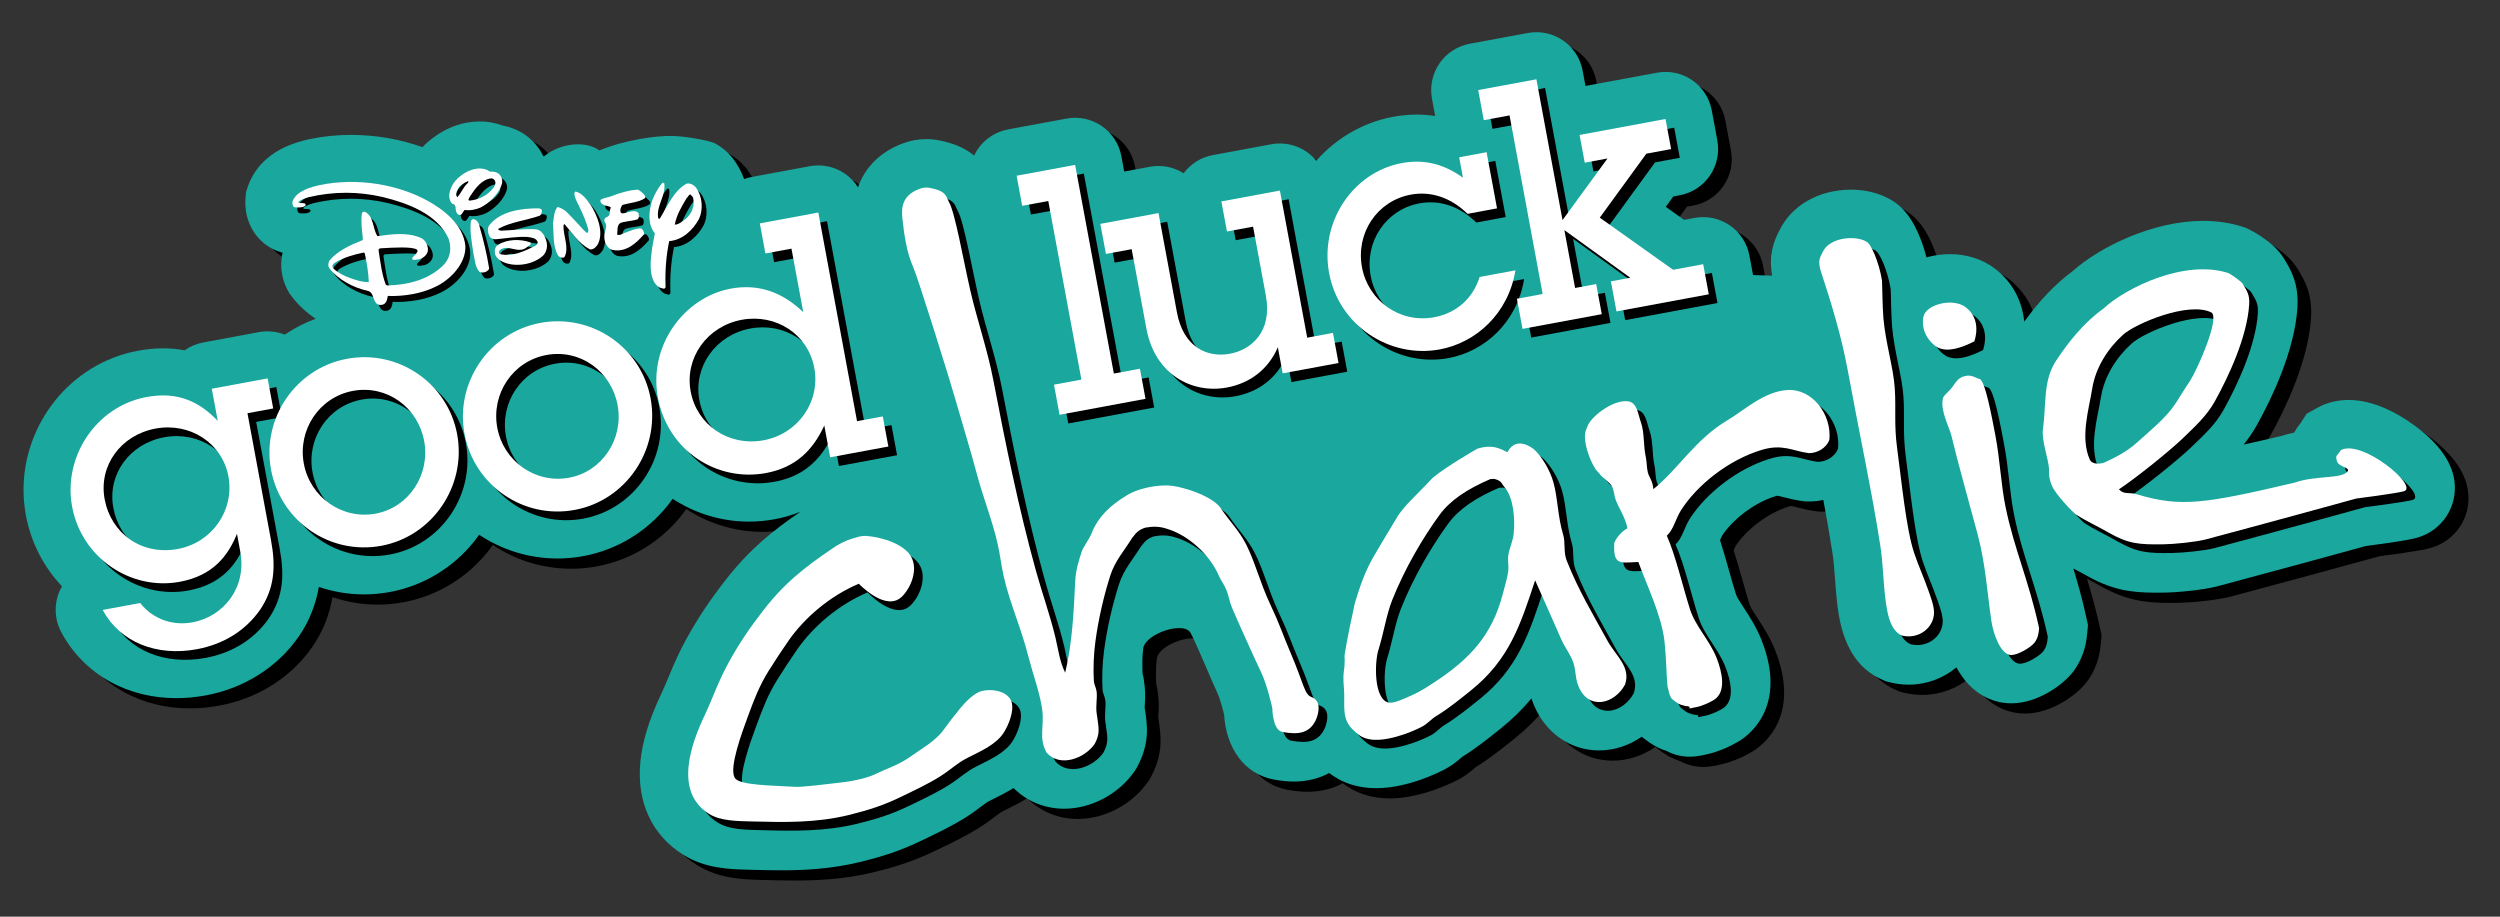
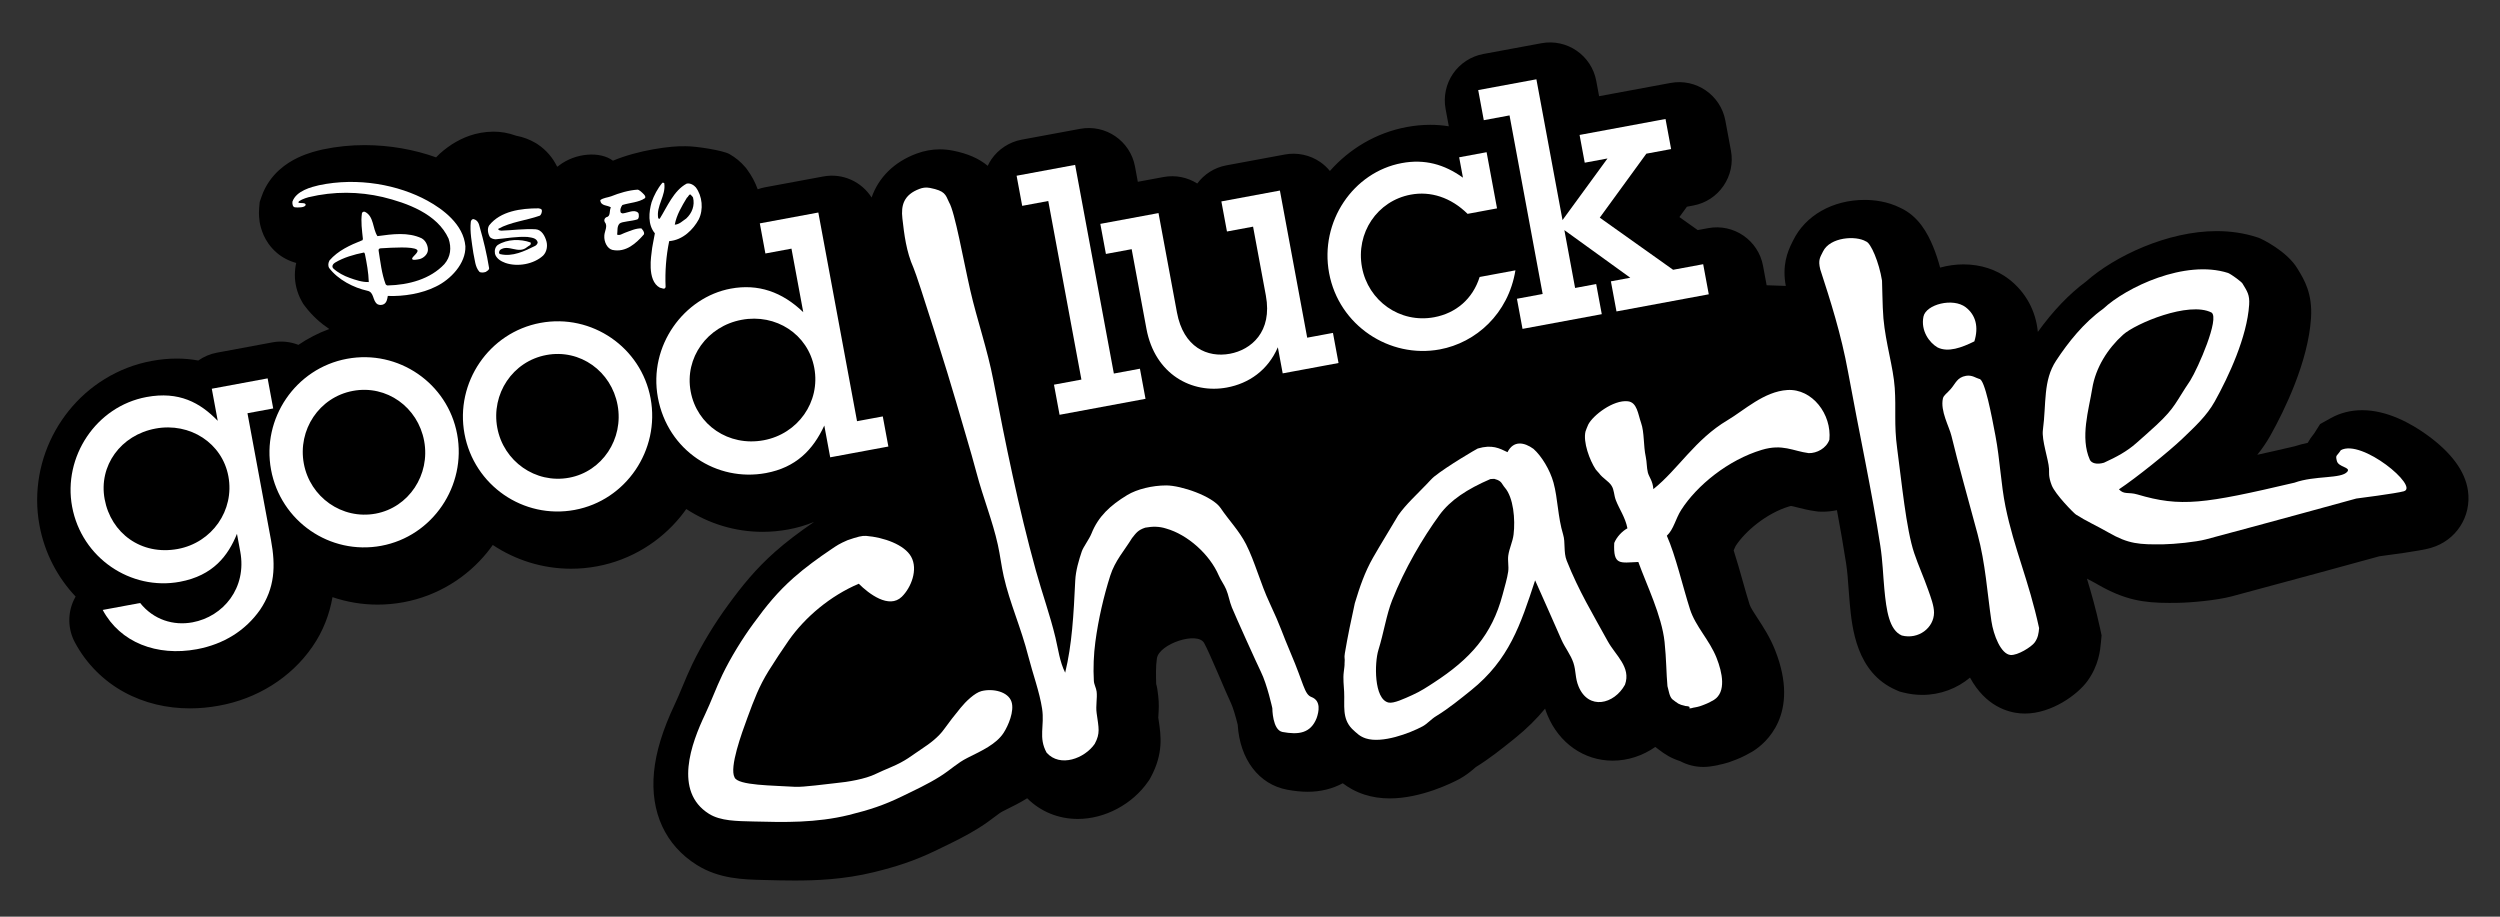
<svg xmlns="http://www.w3.org/2000/svg" xmlns:ns1="http://www.inkscape.org/namespaces/inkscape" xmlns:ns2="http://sodipodi.sourceforge.net/DTD/sodipodi-0.dtd" version="1.1" width="300" height="110" id="svg9263" ns1:version="0.48.4 r9939" ns2:docname="goodluck_charly_logo.svg">
  <rect width="100%" height="100%" fill="#333333" stroke="none" />
  <ns2:namedview pagecolor="#ffffff" bordercolor="#666666" borderopacity="1" objecttolerance="10" gridtolerance="10" guidetolerance="10" ns1:pageopacity="0" ns1:pageshadow="2" ns1:window-width="1366" ns1:window-height="706" id="namedview3093" showgrid="false" ns1:zoom="4.0199959" ns1:cx="150.00015" ns1:cy="52.04427" ns1:window-x="-8" ns1:window-y="-8" ns1:window-maximized="1" ns1:current-layer="svg9263" />
  <defs id="defs9265" />
  <g transform="matrix(0.978,0,0,0.978,-217.226,-465.882)" id="layer1">
    <g transform="translate(0.012,-0.004)" id="g9154">
      <path d="m 254.68,503.329 -0.004,-0.026 c 0.002,0.01 0.004,0.019 0.004,0.03 l 0,-0.003 z m 42.635,-7.243 c -1.564,-1.182 -4.595,-0.982 -6.637,0.594 -0.051,0.04 -0.098,0.082 -0.146,0.124 l -0.087,-0.016 c -0.005,-0.012 -0.01,-0.024 -0.016,-0.035 -0.493,-0.991 -1.266,-1.964 -2.384,-2.701 l -0.134,-0.089 -0.145,-0.082 c -0.686,-0.404 -1.489,-0.707 -2.333,-0.862 -0.951,-0.352 -1.934,-0.51 -2.807,-0.501 -2.208,0.03 -3.787,0.757 -5.046,1.539 -0.743,0.491 -1.384,0.992 -1.973,1.616 -2.688,-0.961 -5.645,-1.492 -8.744,-1.503 -1.694,0 -3.428,0.165 -5.171,0.535 l -0.064,0.016 -0.061,0.014 c -0.475,0.12 -1.576,0.343 -2.936,0.986 -0.686,0.331 -1.473,0.782 -2.293,1.525 -0.808,0.733 -1.661,1.828 -2.143,3.235 l -0.23,0.669 -0.063,0.705 c -0.017,0.19 -0.03,0.399 -0.03,0.63 0.024,0.649 0.021,1.431 0.573,2.73 0.287,0.637 0.77,1.443 1.631,2.178 0.634,0.554 1.496,1.001 2.368,1.236 -0.099,0.441 -0.16,0.93 -0.165,1.473 -0.009,0.999 0.258,2.197 0.844,3.223 l 0.188,0.334 0.232,0.306 c 0.897,1.181 1.912,2.067 2.958,2.77 -1.356,0.498 -2.626,1.153 -3.785,1.945 -0.998,-0.39 -2.098,-0.508 -3.159,-0.312 l -6.852,1.273 c -0.822,0.151 -1.598,0.486 -2.276,0.961 -0.858,-0.16 -1.746,-0.242 -2.648,-0.239 -1.015,0 -2.044,0.099 -3.08,0.293 -4.188,0.777 -7.733,3.077 -10.17,6.12 -2.443,3.047 -3.865,6.878 -3.872,10.943 0,1.033 0.094,2.077 0.289,3.117 0.627,3.402 2.23,6.402 4.431,8.729 -0.073,0.127 -0.141,0.258 -0.205,0.39 -0.794,1.651 -0.754,3.606 0.111,5.222 1.402,2.641 3.557,4.76 6.044,6.112 2.492,1.365 5.278,1.997 8.077,1.995 1.186,0 2.377,-0.111 3.562,-0.331 4.639,-0.831 8.809,-3.402 11.438,-7.198 l 0.063,-0.092 c 1.278,-1.846 2.072,-3.954 2.427,-6.025 1.752,0.592 3.615,0.916 5.534,0.916 1.052,0 2.117,-0.096 3.185,-0.294 4.188,-0.775 7.773,-3.045 10.259,-6.11 0.242,-0.298 0.47,-0.602 0.691,-0.916 2.781,1.853 6.103,2.915 9.603,2.916 1.052,0 2.117,-0.096 3.181,-0.294 l 0.002,0 c 4.188,-0.775 7.773,-3.047 10.259,-6.11 0.244,-0.299 0.474,-0.608 0.698,-0.923 2.751,1.804 5.998,2.8 9.364,2.8 1.039,0 2.091,-0.096 3.138,-0.289 1.1,-0.197 2.166,-0.514 3.178,-0.928 -1.922,1.315 -3.451,2.485 -4.771,3.651 -2.368,2.1 -4.027,4.139 -5.786,6.554 -1.642,2.234 -3.233,4.861 -4.369,7.215 -0.468,0.97 -0.862,1.917 -1.243,2.831 -0.317,0.756 -0.615,1.473 -0.918,2.112 -1.483,3.127 -2.319,5.854 -2.556,8.339 -0.472,4.919 1.395,8.965 5.25,11.387 2.728,1.713 5.713,1.786 8.11,1.844 l 0.36,0.01 c 1.165,0.031 2.318,0.059 3.524,0.059 2.594,0 6.047,-0.117 9.754,-1.029 2.683,-0.663 4.905,-1.349 7.713,-2.716 0.233,-0.115 0.468,-0.228 0.705,-0.343 1.389,-0.67 2.965,-1.431 4.506,-2.405 0.813,-0.514 1.421,-0.972 1.908,-1.341 0.488,-0.366 0.712,-0.535 0.98,-0.667 l 0.407,-0.205 c 0.808,-0.399 1.692,-0.839 2.573,-1.386 1.647,1.64 3.834,2.537 6.218,2.537 3.312,0 6.693,-1.799 8.619,-4.585 l 0.188,-0.275 0.158,-0.291 c 1.548,-2.885 1.226,-5.086 0.966,-6.853 -0.021,-0.132 -0.04,-0.273 -0.063,-0.421 0.003,-0.096 0.014,-0.256 0.021,-0.378 0.037,-0.583 0.084,-1.377 -0.028,-2.295 -0.073,-0.604 -0.134,-1.099 -0.251,-1.466 -0.026,-1.01 -0.063,-2.135 0.089,-3.138 0.27,-1.783 4.968,-3.348 5.793,-1.886 0.667,1.179 2.748,6.261 3.303,7.397 0.221,0.447 0.576,1.64 0.818,2.626 0.256,4.238 2.587,7.332 6.082,7.98 0.912,0.167 1.734,0.251 2.509,0.251 1.581,0 3.037,-0.367 4.301,-1.045 0.665,0.505 1.522,1.022 2.666,1.393 0.959,0.31 1.997,0.467 3.098,0.467 3.899,0 7.769,-1.966 8.506,-2.361 0.862,-0.461 1.49,-1.001 1.908,-1.358 0.049,-0.042 0.106,-0.092 0.153,-0.131 1.703,-1.05 3.233,-2.283 4.47,-3.275 l 0.317,-0.256 c 1.461,-1.174 2.676,-2.387 3.705,-3.636 0.08,0.252 0.174,0.514 0.286,0.785 1.428,3.456 4.496,5.598 8.008,5.598 1.87,0 3.683,-0.604 5.229,-1.682 l 0.164,0.122 c 0.073,0.058 0.139,0.108 0.198,0.153 0.855,0.66 1.569,1.106 2.69,1.468 0.86,0.458 1.832,0.71 2.836,0.71 0.54,0 0.991,-0.07 1.325,-0.132 l 0.475,-0.087 0.087,-0.031 c 0.287,-0.056 0.695,-0.143 1.163,-0.293 l 0.11,-0.035 0.108,-0.04 c 1.039,-0.373 1.536,-0.575 2.643,-1.203 l 0.122,-0.07 0.12,-0.075 c 1.416,-0.897 5.796,-4.438 2.664,-12.355 -0.63,-1.595 -1.475,-2.883 -2.152,-3.919 -0.404,-0.618 -0.864,-1.32 -0.972,-1.663 -0.265,-0.817 -0.543,-1.811 -0.841,-2.861 -0.359,-1.275 -0.724,-2.573 -1.125,-3.81 0.08,-0.186 0.19,-0.439 0.24,-0.533 1.151,-1.785 3.778,-4.024 6.587,-4.865 0.146,-0.043 0.209,-0.049 0.209,-0.051 0.104,0.007 0.496,0.108 0.784,0.181 0.608,0.157 1.365,0.35 2.293,0.472 l 0.308,0.04 0.312,0.007 c 0.066,0.002 0.136,0.004 0.204,0.004 0.59,0 1.168,-0.068 1.736,-0.186 0.421,2.272 0.806,4.454 1.123,6.521 0.157,1.022 0.228,2.013 0.301,3.061 0.042,0.604 0.087,1.229 0.15,1.887 0.28,2.962 0.803,8.473 5.675,10.595 l 0.437,0.19 0.46,0.118 c 0.763,0.195 1.544,0.294 2.323,0.294 2.232,0 4.278,-0.799 5.859,-2.121 1.91,3.515 4.658,4.262 6.157,4.386 0.193,0.016 0.387,0.024 0.576,0.024 3.289,0 6.46,-2.324 7.663,-3.975 1.407,-1.929 1.579,-3.81 1.663,-4.715 l 0.084,-0.907 -0.192,-0.893 c -0.491,-2.262 -1.053,-4.255 -1.605,-6.063 0.465,0.242 0.912,0.479 1.356,0.733 3.277,1.886 5.607,2.244 8.756,2.244 0.327,0 0.674,-0.003 1.045,-0.01 1.544,-0.021 4.71,-0.291 6.62,-0.797 6.74,-1.795 16.068,-4.356 18.112,-4.917 5.001,-0.646 5.983,-0.93 6.312,-1.026 3.085,-0.888 5.001,-3.839 4.553,-7.013 -0.34,-2.391 -2.044,-4.706 -5.074,-6.881 -1.908,-1.37 -4.825,-3.002 -7.903,-3.002 -1.389,0 -2.678,0.32 -3.831,0.959 l -1.332,0.738 -0.73,1.154 c -0.31,0.369 -0.573,0.754 -0.792,1.153 -0.521,0.108 -1.055,0.246 -1.595,0.421 -1.753,0.411 -3.27,0.759 -4.595,1.046 0.585,-0.726 1.14,-1.522 1.637,-2.413 1.698,-3.049 4.604,-8.972 4.957,-14.361 0.198,-3.002 -0.855,-4.738 -1.555,-5.887 l -0.106,-0.178 c 0.007,0.014 0.016,0.028 0.026,0.042 -1.323,-2.237 -4.499,-3.705 -4.531,-3.719 l -0.263,-0.111 -0.27,-0.087 c -1.515,-0.486 -3.16,-0.731 -4.884,-0.731 l 0,0 c -6.007,0 -12.51,3.068 -16.022,6.185 -2.103,1.562 -4.05,3.601 -5.915,6.183 -0.242,-2.553 -1.463,-4.86 -3.543,-6.469 -1.537,-1.187 -3.468,-1.816 -5.587,-1.816 -0.959,0 -1.934,0.139 -2.861,0.394 -0.237,-0.898 -0.531,-1.788 -0.872,-2.608 -0.658,-1.588 -1.771,-3.709 -4.029,-4.734 -1.576,-0.787 -3.214,-0.963 -4.367,-0.963 -3.909,0 -7.269,1.905 -8.765,4.973 -0.021,0.045 -0.047,0.092 -0.07,0.139 -0.677,1.316 -1.287,2.984 -0.834,5.441 l -2.349,-0.082 -0.442,-2.387 c -0.582,-3.134 -3.592,-5.203 -6.728,-4.621 l -1.287,0.239 -2.248,-1.598 0.926,-1.271 0.78,-0.145 c 1.515,-0.282 2.828,-1.137 3.702,-2.408 0.872,-1.271 1.2,-2.805 0.918,-4.322 l -0.686,-3.691 c -0.583,-3.134 -3.594,-5.203 -6.726,-4.619 l -8.767,1.626 -0.348,-1.877 c -0.582,-3.134 -3.594,-5.203 -6.726,-4.623 l -7.141,1.323 c -1.494,0.277 -2.843,1.154 -3.704,2.408 -0.86,1.252 -1.196,2.826 -0.919,4.32 l 0.397,2.14 c -0.749,-0.118 -1.511,-0.181 -2.277,-0.179 -0.963,0 -1.927,0.094 -2.875,0.27 -3.791,0.703 -7.061,2.701 -9.437,5.394 -0.343,-0.421 -0.745,-0.796 -1.198,-1.107 -1.252,-0.86 -2.826,-1.194 -4.32,-0.916 l -7.182,1.332 c -1.489,0.275 -2.735,1.1 -3.575,2.229 -1.187,-0.752 -2.647,-1.074 -4.137,-0.797 l -3.157,0.585 -0.346,-1.879 c -0.583,-3.132 -3.594,-5.203 -6.73,-4.619 l -7.181,1.33 c -1.494,0.279 -2.843,1.154 -3.704,2.406 -0.176,0.256 -0.322,0.526 -0.453,0.803 -1.095,-0.911 -2.476,-1.504 -4.254,-1.86 -0.531,-0.106 -1.078,-0.162 -1.616,-0.162 -0.977,0 -1.919,0.172 -2.875,0.526 -2.749,1.022 -4.644,2.925 -5.506,5.382 -1.226,-1.929 -3.536,-3.023 -5.922,-2.58 l -7.181,1.332 c -0.298,0.056 -0.587,0.141 -0.871,0.242 -0.301,-0.839 -0.733,-1.665 -1.329,-2.469 l -0.092,-0.125 -0.101,-0.118 c -0.59,-0.684 -1.161,-1.158 -1.964,-1.621 -0.794,-0.439 -4.076,-0.963 -5.344,-0.951 -1.76,-0.07 -5.8,0.467 -8.931,1.774" id="path3611" style="fill:#000000;fill-opacity:1;fill-rule:nonzero;stroke:none" ns1:connector-curvature="0" />
-       <path d="m 253.008,502.075 -0.004,-0.026 c 0.002,0.011 0.004,0.019 0.004,0.03 l 0,-0.003 z m 42.635,-7.243 c -1.564,-1.182 -4.595,-0.982 -6.637,0.594 -0.051,0.04 -0.098,0.082 -0.146,0.124 l -0.087,-0.016 c -0.005,-0.012 -0.01,-0.024 -0.016,-0.035 -0.493,-0.991 -1.266,-1.964 -2.384,-2.701 l -0.134,-0.089 -0.145,-0.082 c -0.686,-0.404 -1.489,-0.707 -2.333,-0.862 -0.951,-0.352 -1.934,-0.51 -2.807,-0.501 -2.208,0.03 -3.787,0.757 -5.046,1.539 -0.743,0.491 -1.384,0.992 -1.973,1.616 -2.688,-0.961 -5.645,-1.492 -8.744,-1.503 -1.694,0 -3.428,0.165 -5.171,0.535 l -0.064,0.016 -0.061,0.014 c -0.475,0.12 -1.576,0.343 -2.936,0.986 -0.686,0.331 -1.473,0.782 -2.293,1.525 -0.808,0.733 -1.661,1.828 -2.143,3.235 l -0.23,0.667 -0.063,0.707 c -0.017,0.19 -0.03,0.397 -0.03,0.63 0.024,0.649 0.021,1.431 0.573,2.73 0.287,0.637 0.77,1.443 1.631,2.178 0.634,0.554 1.496,1.001 2.368,1.236 -0.099,0.441 -0.16,0.93 -0.165,1.473 -0.009,0.999 0.258,2.197 0.844,3.223 l 0.188,0.334 0.232,0.306 c 0.897,1.181 1.912,2.067 2.958,2.77 -1.356,0.498 -2.626,1.153 -3.785,1.945 -0.998,-0.39 -2.098,-0.508 -3.159,-0.312 l -6.852,1.273 c -0.822,0.151 -1.598,0.486 -2.276,0.961 -0.858,-0.16 -1.746,-0.242 -2.648,-0.239 -1.015,0 -2.044,0.099 -3.08,0.293 -4.188,0.777 -7.733,3.077 -10.17,6.12 -2.443,3.047 -3.865,6.878 -3.872,10.943 0,1.033 0.094,2.077 0.289,3.117 0.627,3.402 2.23,6.402 4.431,8.729 -0.073,0.127 -0.141,0.258 -0.205,0.39 -0.794,1.651 -0.754,3.606 0.111,5.222 1.402,2.641 3.557,4.76 6.044,6.112 2.492,1.365 5.278,1.997 8.077,1.995 1.186,0 2.377,-0.111 3.562,-0.331 4.639,-0.831 8.809,-3.402 11.438,-7.198 l 0.063,-0.092 c 1.278,-1.846 2.072,-3.954 2.427,-6.025 1.752,0.592 3.615,0.916 5.534,0.916 1.052,0 2.117,-0.096 3.185,-0.294 4.188,-0.775 7.773,-3.047 10.259,-6.11 0.242,-0.298 0.47,-0.602 0.691,-0.916 2.781,1.853 6.103,2.915 9.603,2.916 1.052,0 2.117,-0.096 3.181,-0.294 l 0.002,0 c 4.188,-0.775 7.773,-3.047 10.259,-6.11 0.244,-0.299 0.474,-0.609 0.698,-0.923 2.751,1.804 5.998,2.8 9.364,2.8 1.039,0 2.091,-0.096 3.138,-0.289 1.1,-0.197 2.166,-0.514 3.178,-0.928 -1.922,1.315 -3.451,2.485 -4.771,3.651 -2.368,2.1 -4.027,4.139 -5.786,6.554 -1.642,2.234 -3.233,4.861 -4.369,7.215 -0.468,0.97 -0.862,1.917 -1.243,2.831 -0.317,0.756 -0.615,1.473 -0.918,2.112 -1.483,3.127 -2.319,5.854 -2.556,8.339 -0.472,4.919 1.395,8.965 5.25,11.387 2.728,1.713 5.713,1.786 8.11,1.844 l 0.36,0.01 c 1.163,0.031 2.318,0.059 3.524,0.059 2.594,0 6.047,-0.117 9.754,-1.029 2.683,-0.663 4.905,-1.349 7.713,-2.716 0.233,-0.115 0.468,-0.228 0.705,-0.343 1.389,-0.67 2.965,-1.433 4.506,-2.405 0.813,-0.514 1.421,-0.972 1.908,-1.341 0.488,-0.366 0.712,-0.535 0.98,-0.667 l 0.407,-0.205 c 0.808,-0.399 1.692,-0.839 2.573,-1.386 1.647,1.64 3.834,2.537 6.218,2.537 3.312,0 6.693,-1.799 8.619,-4.585 l 0.188,-0.275 0.158,-0.291 c 1.548,-2.885 1.226,-5.086 0.966,-6.853 -0.021,-0.132 -0.04,-0.273 -0.063,-0.421 0.003,-0.096 0.014,-0.256 0.021,-0.378 0.037,-0.583 0.084,-1.377 -0.028,-2.295 -0.073,-0.604 -0.132,-1.099 -0.251,-1.466 -0.026,-1.01 -0.063,-2.135 0.089,-3.138 0.27,-1.783 4.968,-3.348 5.793,-1.886 0.667,1.179 2.748,6.261 3.303,7.397 0.221,0.447 0.576,1.64 0.818,2.626 0.256,4.238 2.587,7.332 6.082,7.98 0.912,0.167 1.734,0.251 2.509,0.251 1.581,0 3.037,-0.367 4.301,-1.045 0.665,0.505 1.522,1.022 2.666,1.393 0.959,0.31 1.997,0.467 3.098,0.467 3.899,0 7.769,-1.966 8.506,-2.361 0.862,-0.461 1.49,-1.001 1.908,-1.358 0.049,-0.042 0.106,-0.092 0.153,-0.131 1.703,-1.05 3.233,-2.283 4.47,-3.275 l 0.317,-0.256 c 1.461,-1.174 2.676,-2.387 3.705,-3.636 0.08,0.252 0.174,0.514 0.286,0.785 1.428,3.456 4.496,5.598 8.008,5.598 1.87,0 3.683,-0.604 5.229,-1.682 l 0.164,0.122 c 0.073,0.058 0.139,0.108 0.198,0.153 0.855,0.66 1.569,1.106 2.69,1.468 0.86,0.458 1.832,0.71 2.836,0.71 0.54,0 0.991,-0.07 1.325,-0.132 l 0.475,-0.087 0.087,-0.031 c 0.287,-0.056 0.695,-0.143 1.163,-0.293 l 0.11,-0.037 0.108,-0.038 c 1.039,-0.373 1.536,-0.575 2.643,-1.203 l 0.122,-0.07 0.12,-0.075 c 1.416,-0.897 5.795,-4.438 2.664,-12.355 -0.63,-1.595 -1.475,-2.883 -2.152,-3.919 -0.404,-0.618 -0.864,-1.32 -0.973,-1.663 -0.263,-0.817 -0.542,-1.811 -0.839,-2.861 -0.359,-1.275 -0.724,-2.573 -1.125,-3.81 0.08,-0.186 0.19,-0.439 0.24,-0.533 1.151,-1.785 3.778,-4.024 6.587,-4.865 0.146,-0.043 0.209,-0.049 0.209,-0.051 0.104,0.007 0.494,0.108 0.784,0.181 0.608,0.157 1.365,0.35 2.293,0.472 l 0.308,0.04 0.312,0.007 c 0.066,0.002 0.136,0.003 0.204,0.003 0.59,0 1.168,-0.068 1.736,-0.186 0.421,2.272 0.806,4.454 1.123,6.521 0.157,1.022 0.228,2.013 0.301,3.061 0.042,0.604 0.087,1.229 0.15,1.887 0.28,2.962 0.803,8.473 5.675,10.595 l 0.437,0.19 0.46,0.118 c 0.763,0.195 1.544,0.294 2.323,0.294 2.232,0 4.278,-0.799 5.859,-2.121 1.91,3.515 4.658,4.262 6.157,4.386 0.193,0.016 0.387,0.024 0.576,0.024 3.289,0 6.46,-2.324 7.663,-3.975 1.407,-1.929 1.579,-3.81 1.663,-4.715 l 0.084,-0.907 -0.192,-0.893 c -0.491,-2.262 -1.053,-4.255 -1.605,-6.063 0.465,0.242 0.912,0.479 1.358,0.733 3.275,1.886 5.605,2.244 8.755,2.244 0.327,0 0.674,-0.004 1.045,-0.01 1.544,-0.021 4.71,-0.291 6.62,-0.797 6.74,-1.795 16.068,-4.356 18.112,-4.917 5.001,-0.646 5.983,-0.93 6.312,-1.026 3.085,-0.888 5.001,-3.839 4.553,-7.014 -0.34,-2.391 -2.044,-4.706 -5.074,-6.881 -1.908,-1.37 -4.825,-3.002 -7.903,-3.002 -1.389,0 -2.678,0.32 -3.831,0.959 l -1.332,0.738 -0.73,1.154 c -0.31,0.369 -0.573,0.754 -0.792,1.153 -0.521,0.108 -1.055,0.245 -1.595,0.421 -1.753,0.411 -3.27,0.759 -4.595,1.046 0.585,-0.726 1.14,-1.522 1.637,-2.413 1.698,-3.049 4.604,-8.972 4.957,-14.361 0.198,-3.002 -0.855,-4.74 -1.555,-5.887 l -0.106,-0.178 c 0.007,0.014 0.016,0.028 0.026,0.042 -1.323,-2.237 -4.499,-3.705 -4.531,-3.719 l -0.263,-0.111 -0.27,-0.087 c -1.515,-0.486 -3.16,-0.731 -4.884,-0.731 l 0,0 c -6.007,0 -12.51,3.068 -16.022,6.185 -2.103,1.562 -4.05,3.601 -5.915,6.183 -0.242,-2.553 -1.463,-4.86 -3.543,-6.469 -1.537,-1.187 -3.468,-1.816 -5.587,-1.816 -0.959,0 -1.934,0.139 -2.861,0.394 -0.237,-0.898 -0.531,-1.788 -0.872,-2.608 -0.658,-1.588 -1.771,-3.709 -4.029,-4.734 -1.576,-0.787 -3.214,-0.963 -4.367,-0.963 -3.909,0 -7.269,1.905 -8.765,4.973 -0.021,0.045 -0.047,0.092 -0.07,0.139 -0.677,1.316 -1.287,2.984 -0.834,5.441 l -2.349,-0.082 -0.442,-2.387 c -0.582,-3.134 -3.592,-5.203 -6.728,-4.621 l -1.287,0.239 -2.248,-1.598 0.926,-1.271 0.78,-0.145 c 1.515,-0.282 2.828,-1.137 3.702,-2.408 0.872,-1.271 1.198,-2.805 0.918,-4.322 l -0.686,-3.691 c -0.583,-3.134 -3.594,-5.203 -6.726,-4.619 l -8.767,1.626 -0.35,-1.877 c -0.58,-3.134 -3.592,-5.203 -6.724,-4.623 l -7.141,1.323 c -1.494,0.277 -2.843,1.154 -3.704,2.408 -0.86,1.252 -1.196,2.826 -0.919,4.32 l 0.397,2.14 c -0.749,-0.118 -1.511,-0.181 -2.277,-0.179 -0.963,0 -1.927,0.094 -2.875,0.27 -3.791,0.703 -7.061,2.701 -9.437,5.394 -0.343,-0.421 -0.745,-0.796 -1.198,-1.107 -1.252,-0.86 -2.826,-1.194 -4.32,-0.916 l -7.182,1.332 c -1.489,0.275 -2.735,1.1 -3.575,2.229 -1.187,-0.752 -2.647,-1.074 -4.137,-0.797 l -3.157,0.583 -0.346,-1.877 c -0.583,-3.132 -3.594,-5.203 -6.73,-4.619 l -7.181,1.33 c -1.494,0.279 -2.843,1.154 -3.704,2.406 -0.176,0.256 -0.322,0.526 -0.453,0.803 -1.095,-0.911 -2.476,-1.504 -4.254,-1.86 -0.531,-0.106 -1.076,-0.162 -1.616,-0.162 -0.977,0 -1.919,0.172 -2.875,0.526 -2.749,1.022 -4.644,2.925 -5.506,5.382 -1.226,-1.929 -3.536,-3.023 -5.922,-2.58 l -7.181,1.33 c -0.298,0.058 -0.587,0.143 -0.871,0.244 -0.299,-0.839 -0.733,-1.665 -1.329,-2.469 l -0.092,-0.125 -0.101,-0.118 c -0.59,-0.684 -1.161,-1.158 -1.964,-1.621 -0.794,-0.439 -4.076,-0.963 -5.344,-0.951 -1.76,-0.07 -5.8,0.467 -8.931,1.774" id="path3615" style="fill:#19a79e;fill-opacity:1;fill-rule:nonzero;stroke:none" ns1:connector-curvature="0" />
      <path d="m 242.251,530.016 c -4.268,0.792 -7.005,4.567 -6.244,8.671 0.77,4.146 4.471,6.939 8.985,6.101 4.186,-0.777 6.973,-4.733 6.197,-8.918 -0.752,-4.062 -4.71,-6.637 -8.938,-5.854 m 11.281,-1.882 2.885,15.552 c 0.599,3.24 0.46,5.901 -1.339,8.567 -1.778,2.535 -4.438,4.219 -7.762,4.839 -4.884,0.902 -9.401,-0.804 -11.546,-4.821 l 4.595,-0.851 c 1.656,2.067 4.085,2.807 6.425,2.373 3.775,-0.703 6.688,-4.212 5.859,-8.683 l -0.406,-2.176 c -1.074,2.662 -2.91,5.126 -7.012,5.885 -5.991,1.113 -12.042,-2.903 -13.216,-9.221 -1.134,-6.115 2.941,-12.302 9.134,-13.451 3.98,-0.738 6.58,0.69 8.736,2.922 l -0.731,-3.94 6.852,-1.269 0.683,3.691 -3.157,0.585 z" id="path3627" style="fill:#000000;fill-opacity:1;fill-rule:nonzero;stroke:none" ns1:connector-curvature="0" />
-       <path d="m 266.474,525.394 c -4.144,0.77 -6.796,4.785 -6.026,8.929 0.761,4.101 4.675,6.899 8.821,6.131 4.062,-0.756 6.711,-4.771 5.943,-8.913 -0.768,-4.144 -4.593,-6.914 -8.737,-6.146 m 3.484,19.005 c -6.321,1.175 -12.361,-3.012 -13.533,-9.331 -1.165,-6.277 2.997,-12.441 9.317,-13.613 6.317,-1.172 12.359,3.012 13.515,9.251 1.181,6.359 -3.024,12.53 -9.3,13.693" id="path3631" style="fill:#000000;fill-opacity:1;fill-rule:nonzero;stroke:none" ns1:connector-curvature="0" />
      <path d="m 290.208,520.992 c -4.144,0.77 -6.794,4.785 -6.025,8.927 0.763,4.102 4.675,6.899 8.819,6.131 4.062,-0.754 6.712,-4.771 5.943,-8.911 -0.768,-4.146 -4.592,-6.916 -8.737,-6.146 m 3.484,19.005 c -6.315,1.174 -12.359,-3.014 -13.531,-9.333 -1.165,-6.277 2.998,-12.439 9.315,-13.611 6.319,-1.174 12.359,3.011 13.517,9.247 1.181,6.361 -3.023,12.531 -9.301,13.696" id="path3635" style="fill:#000000;fill-opacity:1;fill-rule:nonzero;stroke:none" ns1:connector-curvature="0" />
      <path d="m 314.175,516.672 c -4.228,0.784 -7.031,4.658 -6.263,8.803 0.761,4.101 4.654,6.775 8.962,5.976 4.184,-0.777 6.984,-4.692 6.206,-8.877 -0.768,-4.144 -4.719,-6.679 -8.904,-5.903 m 10.856,16.876 -0.724,-3.902 c -1.393,3.019 -3.502,5.15 -7.153,5.828 -6.033,1.121 -12.053,-2.732 -13.264,-9.253 -1.187,-6.402 3.233,-12.315 8.939,-13.374 3.366,-0.625 6.312,0.399 8.899,2.894 l -1.447,-7.799 -3.202,0.594 -0.684,-3.695 7.179,-1.332 4.75,25.604 3.16,-0.583 0.686,3.693 -7.139,1.325 z" id="path3639" style="fill:#000000;fill-opacity:1;fill-rule:nonzero;stroke:none" ns1:connector-curvature="0" />
      <path d="m 353.175,528.327 -0.686,-3.695 3.366,-0.627 -4.066,-21.909 -3.2,0.594 -0.686,-3.695 7.181,-1.332 4.752,25.604 3.199,-0.592 0.686,3.693 -10.545,1.959 z" id="path3643" style="fill:#000000;fill-opacity:1;fill-rule:nonzero;stroke:none" ns1:connector-curvature="0" />
      <path d="m 380.553,523.245 -0.596,-3.204 c -1.214,2.817 -3.547,4.438 -6.254,4.94 -4.269,0.794 -8.826,-1.59 -9.871,-7.207 l -1.811,-9.77 -3.16,0.587 -0.686,-3.691 7.139,-1.325 2.264,12.187 c 0.796,4.309 3.754,5.586 6.502,5.076 2.586,-0.479 5.239,-2.671 4.407,-7.142 l -1.569,-8.453 -3.204,0.594 -0.684,-3.69 7.182,-1.334 3.35,18.054 3.159,-0.587 0.686,3.695 -6.853,1.271 z" id="path3647" style="fill:#000000;fill-opacity:1;fill-rule:nonzero;stroke:none" ns1:connector-curvature="0" />
      <path d="m 399.831,520.304 c -6.159,1.142 -12.383,-2.923 -13.583,-9.366 -1.17,-6.319 2.965,-12.39 8.918,-13.496 2.788,-0.517 5.203,0.141 7.505,1.79 l -0.465,-2.5 3.366,-0.625 1.278,6.893 -3.609,0.67 c -2.074,-2.035 -4.557,-2.805 -6.973,-2.356 -4.104,0.761 -6.77,4.691 -5.984,8.918 0.761,4.102 4.632,6.907 8.856,6.124 2.669,-0.494 4.726,-2.234 5.581,-4.94 l 4.391,-0.813 c -0.876,5.34 -4.849,8.878 -9.279,9.7" id="path3651" style="fill:#000000;fill-opacity:1;fill-rule:nonzero;stroke:none" ns1:connector-curvature="0" />
      <path d="m 421.509,515.646 -0.684,-3.695 2.377,-0.441 -8.086,-5.842 1.316,7.097 2.587,-0.479 0.686,3.695 -9.725,1.804 -0.686,-3.695 3.157,-0.587 -4.064,-21.911 -3.159,0.587 -0.686,-3.695 7.139,-1.323 3.206,17.276 5.518,-7.56 -2.793,0.519 -0.632,-3.406 10.545,-1.957 0.686,3.693 -3.038,0.562 -5.715,7.851 8.997,6.395 3.691,-0.684 0.688,3.693 -11.325,2.102 z" id="path3655" style="fill:#000000;fill-opacity:1;fill-rule:nonzero;stroke:none" ns1:connector-curvature="0" />
      <path d="m 241.185,528.951 c -4.269,0.79 -7.007,4.565 -6.244,8.669 0.768,4.146 4.471,6.939 8.985,6.103 4.186,-0.778 6.975,-4.734 6.197,-8.918 -0.752,-4.064 -4.71,-6.637 -8.938,-5.854 m 11.279,-1.882 2.885,15.552 c 0.601,3.239 0.461,5.901 -1.337,8.567 -1.779,2.535 -4.438,4.219 -7.762,4.839 -4.884,0.902 -9.401,-0.806 -11.546,-4.821 l 4.593,-0.851 c 1.656,2.067 4.085,2.805 6.425,2.372 3.777,-0.702 6.688,-4.212 5.859,-8.683 l -0.404,-2.176 c -1.076,2.662 -2.911,5.126 -7.014,5.885 -5.99,1.114 -12.042,-2.903 -13.214,-9.22 -1.135,-6.115 2.939,-12.303 9.133,-13.452 3.982,-0.737 6.582,0.69 8.736,2.923 l -0.731,-3.94 6.852,-1.271 0.684,3.691 -3.159,0.587 z" id="path3659" style="fill:#ffffff;fill-opacity:1;fill-rule:nonzero;stroke:none" ns1:connector-curvature="0" />
      <path d="m 265.407,524.327 c -4.144,0.77 -6.796,4.785 -6.026,8.929 0.761,4.1 4.675,6.899 8.819,6.131 4.064,-0.756 6.712,-4.771 5.944,-8.915 -0.77,-4.144 -4.593,-6.913 -8.737,-6.145 m 3.484,19.007 c -6.321,1.174 -12.361,-3.014 -13.533,-9.333 -1.165,-6.279 2.997,-12.439 9.317,-13.611 6.317,-1.172 12.359,3.009 13.515,9.247 1.182,6.361 -3.024,12.531 -9.3,13.696" id="path3663" style="fill:#ffffff;fill-opacity:1;fill-rule:nonzero;stroke:none" ns1:connector-curvature="0" />
      <path d="m 289.142,519.925 c -4.144,0.768 -6.794,4.783 -6.025,8.927 0.761,4.101 4.673,6.899 8.817,6.129 4.064,-0.752 6.714,-4.769 5.944,-8.91 -0.768,-4.146 -4.593,-6.916 -8.737,-6.146 m 3.484,19.005 c -6.317,1.174 -12.359,-3.014 -13.531,-9.333 -1.165,-6.279 2.997,-12.439 9.315,-13.613 6.319,-1.172 12.359,3.012 13.517,9.249 1.179,6.361 -3.023,12.531 -9.301,13.696" id="path3667" style="fill:#ffffff;fill-opacity:1;fill-rule:nonzero;stroke:none" ns1:connector-curvature="0" />
      <path d="m 313.108,515.605 c -4.228,0.785 -7.033,4.658 -6.261,8.803 0.759,4.101 4.652,6.775 8.96,5.976 4.184,-0.777 6.982,-4.693 6.206,-8.875 -0.768,-4.146 -4.719,-6.683 -8.904,-5.904 m 10.856,16.874 -0.724,-3.9 c -1.393,3.019 -3.502,5.15 -7.153,5.83 -6.033,1.12 -12.054,-2.734 -13.264,-9.254 -1.187,-6.402 3.233,-12.315 8.939,-13.374 3.364,-0.625 6.312,0.399 8.897,2.892 l -1.447,-7.799 -3.2,0.595 -0.684,-3.695 7.179,-1.332 4.75,25.604 3.159,-0.585 0.686,3.695 -7.137,1.323 z" id="path3671" style="fill:#ffffff;fill-opacity:1;fill-rule:nonzero;stroke:none" ns1:connector-curvature="0" />
      <path d="m 352.108,527.26 -0.686,-3.695 3.366,-0.625 -4.066,-21.911 -3.2,0.594 -0.686,-3.695 7.181,-1.332 4.752,25.604 3.199,-0.594 0.686,3.695 -10.545,1.959 z" id="path3675" style="fill:#ffffff;fill-opacity:1;fill-rule:nonzero;stroke:none" ns1:connector-curvature="0" />
      <path d="m 379.486,522.179 -0.595,-3.204 c -1.214,2.817 -3.545,4.44 -6.253,4.94 -4.271,0.794 -8.828,-1.59 -9.871,-7.207 l -1.813,-9.768 -3.159,0.585 -0.686,-3.69 7.139,-1.325 2.262,12.187 c 0.797,4.306 3.754,5.586 6.503,5.074 2.584,-0.479 5.237,-2.671 4.407,-7.142 l -1.569,-8.453 -3.204,0.595 -0.686,-3.691 7.182,-1.334 3.35,18.054 3.16,-0.587 0.684,3.695 -6.853,1.271 z" id="path3679" style="fill:#ffffff;fill-opacity:1;fill-rule:nonzero;stroke:none" ns1:connector-curvature="0" />
      <path d="m 398.764,519.238 c -6.157,1.142 -12.385,-2.923 -13.583,-9.366 -1.17,-6.321 2.965,-12.39 8.918,-13.496 2.788,-0.519 5.203,0.139 7.505,1.79 l -0.465,-2.5 3.366,-0.625 1.28,6.892 -3.613,0.672 c -2.072,-2.037 -4.553,-2.807 -6.972,-2.358 -4.104,0.761 -6.77,4.693 -5.984,8.92 0.761,4.102 4.632,6.907 8.857,6.124 2.667,-0.496 4.724,-2.234 5.579,-4.94 l 4.391,-0.815 c -0.876,5.34 -4.849,8.88 -9.279,9.702" id="path3683" style="fill:#ffffff;fill-opacity:1;fill-rule:nonzero;stroke:none" ns1:connector-curvature="0" />
      <path d="m 420.442,514.579 -0.686,-3.693 2.378,-0.442 -8.086,-5.842 1.316,7.097 2.587,-0.481 0.686,3.697 -9.725,1.804 -0.686,-3.695 3.157,-0.585 -4.064,-21.913 -3.16,0.587 -0.684,-3.695 7.139,-1.323 3.206,17.274 5.518,-7.559 -2.793,0.519 -0.632,-3.406 10.545,-1.957 0.686,3.691 -3.038,0.564 -5.715,7.851 8.998,6.395 3.69,-0.684 0.686,3.693 -11.323,2.102 z" id="path3687" style="fill:#ffffff;fill-opacity:1;fill-rule:nonzero;stroke:none" ns1:connector-curvature="0" />
      <path d="m 267.948,511.703 c -0.766,0.037 -1.668,-0.265 -2.352,-0.515 -0.683,-0.24 -1.436,-0.63 -2.011,-1.16 -0.235,-0.272 0.002,-0.573 0.216,-0.702 1.055,-0.634 2.324,-1.001 3.549,-1.245 0.092,0.016 0.035,0.099 0.113,0.127 0.239,1.181 0.449,2.316 0.486,3.495 m 7.202,-9.98 c -3.531,-1.938 -8.532,-2.911 -13.329,-1.894 -0.865,0.204 -2.775,0.66 -3.242,2.011 -0.024,0.263 0.019,0.662 0.315,0.695 0.286,0.035 1.254,0.061 1.304,-0.301 0.04,-0.353 -0.86,-0.127 -0.886,-0.308 -0.026,-0.181 0.738,-0.5 1.238,-0.63 3.146,-0.752 6.214,-0.695 9.112,-0.023 2.974,0.73 6.679,2.042 8.076,5.102 0.374,1.123 0.265,2.223 -0.517,3.132 -1.72,1.83 -4.351,2.554 -6.958,2.615 -0.094,0 -0.221,-0.085 -0.254,-0.169 -0.474,-1.252 -0.639,-2.758 -0.853,-4.113 -0.037,-0.199 0.117,-0.282 0.298,-0.279 1.468,-0.089 3.843,-0.233 4.388,0.157 0.385,0.275 -0.589,0.869 -0.578,1.116 0.009,0.251 0.606,0.11 0.925,0.051 0.474,-0.125 0.932,-0.542 1.005,-1.008 0.073,-0.481 -0.192,-1.236 -0.763,-1.546 -1.665,-0.777 -3.543,-0.519 -5.42,-0.263 -0.613,-0.933 -0.411,-2.417 -1.525,-2.977 -0.141,-0.066 -0.324,0.007 -0.374,0.157 -0.157,1.022 0.007,2.103 0.115,3.186 -0.063,0.047 -0.005,0.169 -0.101,0.151 -1.485,0.589 -2.955,1.261 -3.996,2.464 -0.153,0.286 -0.214,0.623 -0.047,0.921 1.092,1.452 3.016,2.432 4.694,2.802 0.862,0.169 0.604,1.245 1.245,1.654 0.225,0.124 0.554,0.12 0.787,-0.014 0.357,-0.214 0.409,-0.646 0.472,-1.005 1.922,0.08 4.2,-0.286 5.91,-1.154 1.769,-0.843 3.681,-2.81 3.611,-4.938 -0.221,-2.678 -2.765,-4.56 -4.649,-5.591" id="path3691" style="fill:#000000;fill-opacity:1;fill-rule:nonzero;stroke:none" ns1:connector-curvature="0" />
      <path d="m 278.921,500.212 c 0.23,-0.399 0.731,-0.705 1.193,-0.881 0.113,0.033 0.021,0.106 0.033,0.179 -0.615,0.517 -0.801,1.208 -1.339,1.785 -0.24,-0.319 -0.115,-0.686 0.113,-1.083 m 4.118,-1.24 c 0.125,0.031 0.28,0.132 0.357,0.24 0.185,0.299 0.063,0.636 -0.143,0.916 -0.707,0.932 -1.766,1.475 -2.953,1.59 -0.275,-0.115 0.014,-0.331 0.04,-0.484 0.705,-1.048 1.456,-2.145 2.699,-2.262 m -4.626,3.204 c 0.341,0.355 0.043,1.005 0.582,1.283 0.364,0.158 0.491,-0.404 0.728,-0.608 0.592,0.11 1.355,-0.031 1.927,-0.284 0.954,-0.47 2.272,-1.593 2.655,-2.988 0.08,-0.453 -0.108,-0.97 -0.505,-1.229 -0.286,-0.164 -0.608,-0.235 -0.951,-0.185 -1.621,-1.13 -3.881,0.387 -4.56,1.503 -0.397,0.712 -0.716,1.583 -0.192,2.331 0.101,0.12 0.239,0.101 0.315,0.176" id="path3695" style="fill:#000000;fill-opacity:1;fill-rule:nonzero;stroke:none" ns1:connector-curvature="0" />
      <path d="m 281.516,510.439 c 0.143,0.132 0.519,0.122 0.794,0.019 0.162,-0.122 0.416,-0.228 0.404,-0.46 -0.294,-1.797 -0.676,-3.364 -1.149,-5.03 -0.099,-0.427 -0.246,-0.836 -0.712,-0.968 -0.178,-0.082 -0.35,0.106 -0.385,0.291 -0.138,1.233 0.131,2.594 0.312,3.86 0.186,0.796 0.207,1.703 0.737,2.288" id="path3699" style="fill:#000000;fill-opacity:1;fill-rule:nonzero;stroke:none" ns1:connector-curvature="0" />
      <path d="m 291.937,508.667 c 0.655,-1.109 -0.139,-2.61 -0.098,-3.881 0.043,-0.066 0.017,-0.211 0.136,-0.176 0.945,1.071 1.694,2.321 3.037,3.047 0.362,0.181 0.808,-0.205 1.034,-0.573 0.796,-1.52 -0.089,-3.62 -0.909,-4.896 -0.482,-0.622 -0.975,-1.395 -1.839,-1.597 -0.272,0.225 -0.019,0.681 0.045,0.959 0.508,1.046 1.024,2.049 1.381,3.171 0.066,0.294 0.343,0.747 -0.003,0.975 -0.517,-0.421 -0.932,-0.979 -1.412,-1.464 -0.649,-0.629 -1.252,-1.544 -2.206,-1.736 -0.461,0.583 -0.428,1.349 -0.559,2.03 0.127,1.282 -0.054,2.671 0.589,3.852 0.167,0.294 0.493,0.404 0.804,0.289" id="path3703" style="fill:#000000;fill-opacity:1;fill-rule:nonzero;stroke:none" ns1:connector-curvature="0" />
      <path d="m 282.794,506.149 c 0.108,0.183 0.458,0.303 0.714,0.308 1.322,-0.118 2.645,-0.362 3.912,-0.287 0.434,0.082 1.095,0.089 1.254,0.646 0.009,0.164 -0.153,0.36 -0.305,0.444 -1.309,0.648 -2.786,1.377 -4.301,1.015 -0.209,-0.052 -0.146,-0.373 -0.005,-0.514 1.031,-0.754 2.234,0.578 3.324,-0.357 0.158,-0.16 0.548,-0.212 0.413,-0.555 -1.222,-0.446 -2.85,-0.441 -4.033,0.31 -0.289,0.232 -0.411,0.62 -0.334,1.073 0.145,0.557 0.714,0.926 1.271,1.121 1.473,0.517 3.482,0.174 4.64,-0.898 0.46,-0.472 0.547,-1.172 0.414,-1.71 -0.179,-0.684 -0.592,-1.463 -1.327,-1.515 -1.393,-0.089 -2.835,0.124 -4.24,0.169 -0.134,-0.035 -0.369,-0.028 -0.353,-0.228 1.494,-0.832 3.423,-1.026 5.076,-1.605 0.169,-0.071 0.317,-0.442 0.268,-0.71 -0.078,-0.148 -0.251,-0.174 -0.402,-0.198 -2.163,-0.005 -4.682,0.34 -6.065,2.096 -0.256,0.413 -0.146,0.999 0.078,1.396" id="path3707" style="fill:#000000;fill-opacity:1;fill-rule:nonzero;stroke:none" ns1:connector-curvature="0" />
      <path d="m 297.838,507.76 c 1.658,0.353 2.929,-0.818 3.878,-1.914 0.073,-0.305 -0.153,-0.522 -0.319,-0.728 -0.679,-0.023 -1.372,0.31 -2.009,0.536 -0.348,0.118 -0.629,0.373 -0.963,0.233 0.078,-0.474 -0.056,-1.015 0.312,-1.374 0.303,-0.242 1.47,-0.273 2.147,-0.491 0.254,-0.066 0.245,-0.67 0.122,-0.815 -0.468,-0.46 -1.264,-0.002 -1.839,0.064 -0.098,0.033 -0.19,-0.035 -0.289,-0.075 -0.145,-0.303 -0.016,-0.69 0.192,-0.951 0.905,-0.277 2.015,-0.319 2.742,-0.818 0.153,-0.131 0.033,-0.329 -0.085,-0.463 -0.225,-0.233 -0.585,-0.595 -0.806,-0.599 -1.083,0.071 -2.232,0.414 -3.235,0.818 -0.454,0.162 -0.958,0.178 -1.332,0.467 0.052,0.763 0.898,0.587 1.304,0.898 -0.233,0.39 0.021,1.093 -0.562,1.201 -0.204,0.098 -0.306,0.333 -0.204,0.568 0.437,0.507 -0.014,1.127 -0.04,1.68 -0.056,0.78 0.36,1.604 0.987,1.76" id="path3711" style="fill:#000000;fill-opacity:1;fill-rule:nonzero;stroke:none" ns1:connector-curvature="0" />
      <path d="m 306.988,501.346 c 0.167,-0.084 0.204,-0.383 0.421,-0.392 0.099,0.132 0.259,0.232 0.327,0.381 0.233,0.965 -0.122,1.914 -0.841,2.577 -0.441,0.284 -0.838,0.726 -1.402,0.754 0.204,-1.17 0.848,-2.25 1.494,-3.32 m -3.937,4.384 c -0.143,0.806 -0.355,1.774 -0.38,2.175 -0.03,0.399 -0.655,3.625 0.992,4.492 0.23,0.028 0.627,0.305 0.7,-0.094 -0.078,-1.908 0.066,-3.792 0.442,-5.621 1.696,-0.131 2.965,-1.45 3.618,-2.65 0.615,-1.212 0.449,-2.889 -0.352,-3.947 -0.221,-0.261 -0.691,-0.569 -1.128,-0.453 -1.586,0.846 -2.387,2.845 -3.308,4.316 l -0.174,-0.057 c -0.286,-1.543 0.972,-2.765 0.74,-4.32 -0.066,-0.059 -0.141,-0.068 -0.228,-0.051 -0.589,0.7 -1.034,1.551 -1.322,2.375 -0.345,1.222 -0.498,2.751 0.399,3.834" id="path3715" style="fill:#000000;fill-opacity:1;fill-rule:nonzero;stroke:none" ns1:connector-curvature="0" />
      <path d="m 353.863,559.965 c 0.838,-3.43 1.038,-7.106 1.235,-11.299 0.058,-1.233 0.456,-2.546 0.806,-3.58 0.176,-0.522 0.919,-1.517 1.181,-2.173 0.838,-2.114 2.314,-3.475 4.395,-4.736 1.193,-0.726 3.08,-1.181 4.776,-1.184 1.837,0 5.694,1.32 6.676,2.772 1.033,1.531 2.284,2.791 3.127,4.449 1.102,2.175 1.75,4.78 2.901,7.219 1.379,2.936 1.517,3.669 2.586,6.16 1.576,3.679 1.656,5.03 2.525,5.358 1.228,0.465 0.911,1.828 0.649,2.586 -0.743,1.894 -2.243,2.069 -4.191,1.71 -1.247,-0.232 -1.247,-2.923 -1.247,-2.923 0,0 -0.632,-2.892 -1.403,-4.459 -0.496,-1.012 -3.103,-6.773 -3.561,-7.905 -0.305,-0.747 -0.402,-1.513 -0.709,-2.22 -0.251,-0.592 -0.655,-1.121 -0.9,-1.694 -1.113,-2.603 -3.832,-5.02 -6.451,-5.758 -0.886,-0.287 -1.705,-0.266 -2.567,-0.113 -0.916,0.305 -1.127,0.663 -1.626,1.283 -0.914,1.494 -2.086,2.77 -2.671,4.609 -0.794,2.502 -1.454,5.321 -1.825,8.116 -0.205,1.534 -0.279,3.239 -0.186,4.797 0.026,0.449 0.287,0.867 0.34,1.309 0.099,0.789 -0.124,1.743 0.002,2.645 0.256,1.851 0.465,2.471 -0.235,3.775 -1.235,1.785 -4.252,2.937 -5.903,1.078 -1.033,-1.868 -0.233,-3.263 -0.554,-5.394 -0.31,-2.063 -1.153,-4.322 -1.668,-6.352 -0.94,-3.693 -2.288,-6.566 -3.04,-9.88 -0.284,-1.257 -0.428,-2.553 -0.721,-3.883 -0.637,-2.899 -1.816,-5.789 -2.615,-8.823 -0.764,-2.899 -1.677,-5.789 -2.486,-8.648 -0.85,-3.004 -4.736,-15.364 -5.251,-16.519 -0.886,-1.987 -1.134,-4.076 -1.36,-6.054 -0.183,-1.607 0.167,-2.906 2.119,-3.632 0.352,-0.131 0.75,-0.214 1.271,-0.111 1.849,0.369 1.891,0.794 2.34,1.766 0.714,1.179 1.748,7.073 2.598,10.788 0.831,3.629 2.107,7.24 2.831,11.036 1.478,7.731 3.103,15.702 5.211,23.328 0.791,2.866 1.762,5.525 2.417,8.272 0.338,1.43 0.51,2.936 1.186,4.285" id="path3719" style="fill:#000000;fill-opacity:1;fill-rule:nonzero;stroke:none" ns1:connector-curvature="0" />
      <path d="m 456.511,555.404 c -1.541,-0.672 -1.886,-3.054 -2.135,-5.711 -0.167,-1.739 -0.202,-3.385 -0.494,-5.29 -0.992,-6.486 -2.648,-14.152 -3.953,-21.31 -0.853,-4.677 -2.183,-8.814 -3.418,-12.613 -0.287,-1.177 -0.012,-1.473 0.34,-2.192 0.862,-1.769 4.026,-1.981 5.271,-1.233 0.592,0.165 1.614,2.57 1.969,4.811 0.028,0.164 0.04,3.186 0.172,4.626 0.287,3.148 1.208,5.951 1.389,8.541 0.179,2.615 -0.104,4.44 0.294,7.397 0.55,4.076 1.106,9.939 2.091,12.859 0.545,1.611 1.13,2.852 1.724,4.545 0.306,0.865 0.714,1.927 0.712,2.767 -0.009,1.861 -1.907,3.333 -3.963,2.805" id="path3723" style="fill:#000000;fill-opacity:1;fill-rule:nonzero;stroke:none" ns1:connector-curvature="0" />
      <path d="m 328.536,549.057 c -3.484,1.483 -6.578,4.078 -8.603,6.97 -0.693,0.987 -1.886,2.795 -2.469,3.747 -1.17,1.9 -1.757,3.465 -2.57,5.669 -0.737,1.999 -2.246,6.136 -1.602,7.363 0.387,1.022 4.764,0.994 7.426,1.168 0.961,0.061 4.031,-0.36 4.9,-0.444 1.645,-0.15 3.751,-0.524 4.983,-1.13 0.413,-0.202 1.416,-0.636 1.863,-0.824 1.903,-0.804 2.547,-1.436 3.759,-2.229 1.095,-0.719 2.086,-1.477 2.767,-2.42 0.696,-0.973 1.207,-1.612 2.053,-2.657 0.592,-0.731 1.719,-1.835 2.561,-2.042 1.421,-0.352 3.268,0.078 3.67,1.313 0.376,1.135 -0.395,2.93 -0.959,3.801 -0.905,1.403 -2.685,2.201 -4.424,3.073 -1.315,0.66 -1.962,1.389 -3.395,2.295 -1.492,0.942 -3.134,1.694 -4.644,2.431 -2.244,1.093 -3.986,1.659 -6.531,2.288 -3.986,0.982 -7.914,0.904 -11.706,0.799 -2.053,-0.052 -4.036,-0.047 -5.466,-0.944 -4.362,-2.741 -2.142,-8.673 -0.491,-12.153 0.756,-1.591 1.374,-3.312 2.147,-4.912 1.036,-2.149 2.488,-4.491 3.808,-6.286 1.614,-2.213 2.97,-3.878 4.933,-5.617 1.412,-1.248 3.019,-2.412 4.64,-3.505 0.643,-0.434 0.949,-0.655 1.969,-1.097 1.245,-0.428 1.799,-0.566 2.281,-0.526 2.159,0.172 4.703,1.073 5.525,2.551 0.879,1.584 -0.009,3.806 -1.146,4.917 -1.565,1.525 -4.048,-0.366 -5.279,-1.6" id="path3727" style="fill:#000000;fill-opacity:1;fill-rule:nonzero;stroke:none" ns1:connector-curvature="0" />
      <path d="m 426.031,537.45 c 3.04,-2.419 5.105,-6.092 9.108,-8.46 2.034,-1.207 4.477,-3.529 7.346,-3.704 3.044,-0.183 5.45,2.983 5.147,6.099 -0.373,1.055 -1.546,1.67 -2.535,1.645 -1.936,-0.251 -3.2,-1.167 -5.758,-0.402 -4.118,1.234 -7.957,4.353 -9.89,7.369 -0.696,1.087 -0.923,2.391 -1.762,3.167 1.069,2.391 1.975,6.321 2.842,9.026 0.674,2.109 2.394,3.771 3.259,5.958 0.712,1.799 1.214,4.188 -0.317,5.156 -0.742,0.42 -0.926,0.493 -1.726,0.78 -0.449,0.145 -0.79,0.153 -1.01,0.233 -0.754,0.139 0.317,-0.198 -0.792,-0.263 -0.86,-0.209 -0.874,-0.286 -1.591,-0.827 -0.36,-0.35 -0.432,-1.052 -0.592,-1.609 -0.143,-1.53 -0.132,-3.334 -0.353,-5.419 -0.345,-3.237 -2.217,-7.019 -3.219,-9.813 -2.26,0.089 -3.094,0.463 -2.958,-2.333 0.286,-0.707 0.949,-1.435 1.619,-1.799 -0.259,-1.342 -1.024,-2.398 -1.428,-3.461 -0.24,-0.642 -0.192,-1.25 -0.521,-1.762 -0.39,-0.604 -1.048,-0.865 -1.565,-1.572 -0.07,-0.096 -0.294,-0.303 -0.373,-0.421 -0.757,-1.139 -1.571,-3.373 -1.257,-4.665 0.017,-0.073 0.259,-0.702 0.333,-0.844 0.578,-1.137 3.07,-3.056 4.858,-2.863 1.146,0.125 1.245,1.569 1.625,2.638 0.423,1.201 0.273,2.782 0.583,4.201 0.136,0.63 0.101,1.301 0.254,1.912 0.141,0.545 0.604,1.019 0.674,2.032" id="path3731" style="fill:#000000;fill-opacity:1;fill-rule:nonzero;stroke:none" ns1:connector-curvature="0" />
      <path d="m 483.671,518.498 c -1.882,1.694 -3.373,4.033 -3.791,6.62 -0.414,2.58 -1.503,6 -0.289,8.725 0.199,0.425 0.851,0.622 1.732,0.364 1.557,-0.71 2.828,-1.396 3.963,-2.403 0.74,-0.655 1.762,-1.548 2.504,-2.243 2.316,-2.173 2.3,-2.744 4.12,-5.441 0.951,-1.527 3.639,-7.646 2.607,-8.34 -2.77,-1.416 -9.321,1.346 -10.846,2.718 m -0.508,18.972 c 0.636,0.69 1.161,0.303 2.25,0.625 5.335,1.583 8.157,1.172 19.287,-1.44 2.513,-0.905 5.751,-0.446 6.482,-1.348 0.454,-0.562 -1.081,-0.533 -1.283,-1.316 -0.2,-0.784 -0.003,-0.547 0.488,-1.323 2.558,-1.416 9.66,4.487 7.734,5.041 -0.926,0.266 -5.838,0.891 -5.838,0.891 0,0 -10.832,2.986 -18.462,5.016 -1.235,0.326 -3.883,0.582 -5.185,0.601 -2.983,0.043 -4.297,-0.031 -6.763,-1.449 -1.466,-0.841 -2.8,-1.433 -3.986,-2.199 -0.261,-0.167 -2.542,-2.474 -2.976,-3.596 -0.434,-1.121 -0.301,-1.584 -0.326,-2.006 -0.071,-1.203 -0.925,-3.517 -0.756,-4.785 0.435,-3.282 0.01,-6.049 1.618,-8.494 1.48,-2.25 3.383,-4.651 5.765,-6.357 2.828,-2.641 10.052,-6.099 15.34,-4.407 0.468,0.2 1.642,1.087 1.762,1.285 0.578,0.961 0.904,1.395 0.824,2.615 -0.259,3.951 -2.511,8.793 -4.221,11.861 -0.979,1.759 -2.412,3.073 -3.956,4.557 -1.651,1.584 -5.753,4.875 -7.799,6.226" id="path3735" style="fill:#000000;fill-opacity:1;fill-rule:nonzero;stroke:none" ns1:connector-curvature="0" />
      <path d="m 406.024,536.218 c -2.831,1.222 -4.901,2.579 -6.225,4.391 -2.067,2.824 -4.287,6.613 -5.821,10.482 -0.696,1.762 -1.01,3.933 -1.682,6.103 -0.482,1.548 -0.568,6.019 1.238,6.441 0.634,0.148 1.961,-0.489 2.929,-0.921 1.02,-0.453 1.943,-1.073 2.634,-1.522 4.48,-2.915 7.127,-5.861 8.433,-10.776 0.261,-0.982 0.578,-2.037 0.693,-2.854 0.09,-0.656 -0.082,-1.342 0.012,-1.976 0.125,-0.891 0.545,-1.698 0.648,-2.565 0.225,-1.849 -0.01,-4.548 -1.081,-5.767 -0.381,-0.435 -0.341,-0.806 -1.2,-1.034 -0.016,-0.056 -0.468,-0.005 -0.578,-0.002 m 2.114,-3.305 c 0.74,-1.454 2.041,-1.234 3.185,-0.404 0.996,0.881 2.035,2.587 2.462,4.151 0.538,1.964 0.514,4.165 1.179,6.361 0.301,0.982 0.028,2.163 0.442,3.209 1.454,3.672 3.185,6.516 5.029,9.876 0.959,1.75 2.89,3.185 2.117,5.34 -1.329,2.422 -4.478,3.159 -5.697,0.212 -0.435,-1.059 -0.293,-1.87 -0.63,-2.894 -0.329,-0.996 -1.034,-1.851 -1.466,-2.829 -1.13,-2.568 -2.269,-5.156 -3.232,-7.296 -1.797,5.474 -3.193,9.747 -7.867,13.499 -1.254,1.006 -2.735,2.224 -4.292,3.171 -0.594,0.36 -1.085,0.945 -1.645,1.247 -1.619,0.867 -4.985,2.121 -6.965,1.48 -0.735,-0.239 -1.087,-0.602 -1.705,-1.182 -1.247,-1.288 -0.876,-2.868 -0.959,-4.539 -0.038,-0.719 -0.15,-1.633 -0.047,-2.434 0.157,-1.208 0.071,-0.817 0.101,-1.135 0.061,-0.627 -0.077,-0.521 0.033,-1.17 0.338,-2.004 0.79,-4.182 1.221,-6.134 0.604,-2.002 1.228,-3.825 2.243,-5.598 0.942,-1.649 1.987,-3.319 3.08,-5.178 0.968,-1.374 2.246,-2.514 3.515,-3.848 0.228,-0.235 0.637,-0.693 0.893,-0.9 1.644,-1.322 5.248,-3.418 5.351,-3.453 1.779,-0.522 2.661,-0.026 3.655,0.449" id="path3739" style="fill:#000000;fill-opacity:1;fill-rule:nonzero;stroke:none" ns1:connector-curvature="0" />
      <path d="m 466.025,523.926 c 0.681,0.024 1.529,4.576 1.983,6.98 0.564,2.988 0.669,5.927 1.231,8.687 1.059,5.189 2.856,9.023 4.127,14.91 -0.059,0.642 -0.125,1.182 -0.552,1.767 -0.395,0.542 -2.077,1.6 -2.95,1.529 -1.179,-0.098 -2.098,-2.427 -2.352,-4.172 -0.51,-3.453 -0.726,-7.05 -1.696,-10.656 -1.147,-4.278 -2.396,-8.68 -3.204,-12.042 -0.277,-1.165 -1.393,-3.064 -1.05,-4.605 0.085,-0.395 0.494,-0.622 0.961,-1.16 0.595,-0.684 0.78,-1.426 1.867,-1.618 0.745,-0.134 1.236,0.28 1.635,0.38" id="path3743" style="fill:#000000;fill-opacity:1;fill-rule:nonzero;stroke:none" ns1:connector-curvature="0" />
-       <path d="m 465.419,519.319 c -1.558,0.773 -3.226,1.384 -4.518,0.743 -0.991,-0.576 -2.079,-2.025 -1.729,-3.778 0.303,-1.503 3.627,-2.359 5.194,-1.147 1.229,0.951 1.6,2.415 1.053,4.182" id="path3747" style="fill:#000000;fill-opacity:1;fill-rule:nonzero;stroke:none" ns1:connector-curvature="0" />
      <path d="m 352.797,558.899 c 0.836,-3.432 1.038,-7.106 1.235,-11.299 0.058,-1.233 0.456,-2.547 0.804,-3.578 0.176,-0.526 0.919,-1.518 1.181,-2.175 0.838,-2.116 2.314,-3.475 4.395,-4.738 1.193,-0.724 3.082,-1.181 4.778,-1.182 1.835,-0.002 5.694,1.32 6.676,2.772 1.033,1.529 2.284,2.791 3.127,4.449 1.1,2.173 1.75,4.778 2.899,7.219 1.379,2.936 1.517,3.667 2.586,6.159 1.578,3.681 1.658,5.03 2.525,5.359 1.228,0.463 0.911,1.828 0.651,2.584 -0.743,1.896 -2.243,2.069 -4.191,1.71 -1.248,-0.232 -1.248,-2.922 -1.248,-2.922 0,0 -0.63,-2.892 -1.402,-4.459 -0.496,-1.013 -3.101,-6.773 -3.562,-7.905 -0.303,-0.749 -0.402,-1.513 -0.707,-2.222 -0.252,-0.592 -0.656,-1.12 -0.902,-1.692 -1.113,-2.603 -3.831,-5.02 -6.451,-5.76 -0.885,-0.286 -1.703,-0.266 -2.567,-0.111 -0.916,0.305 -1.127,0.662 -1.625,1.282 -0.914,1.496 -2.086,2.772 -2.671,4.609 -0.796,2.504 -1.454,5.321 -1.827,8.117 -0.204,1.532 -0.277,3.237 -0.185,4.797 0.026,0.447 0.286,0.867 0.34,1.309 0.098,0.789 -0.125,1.741 0.002,2.643 0.256,1.851 0.465,2.471 -0.237,3.777 -1.233,1.783 -4.25,2.936 -5.901,1.076 -1.034,-1.867 -0.233,-3.261 -0.554,-5.392 -0.312,-2.063 -1.153,-4.322 -1.67,-6.354 -0.939,-3.691 -2.286,-6.566 -3.038,-9.878 -0.286,-1.257 -0.428,-2.553 -0.723,-3.885 -0.636,-2.899 -1.814,-5.788 -2.614,-8.821 -0.766,-2.899 -1.677,-5.791 -2.488,-8.648 -0.85,-3.005 -4.734,-15.366 -5.25,-16.519 -0.886,-1.987 -1.135,-4.078 -1.36,-6.054 -0.185,-1.609 0.165,-2.908 2.117,-3.632 0.352,-0.131 0.75,-0.214 1.271,-0.111 1.851,0.369 1.891,0.794 2.34,1.766 0.714,1.177 1.75,7.073 2.6,10.788 0.831,3.629 2.105,7.24 2.831,11.036 1.478,7.731 3.103,15.702 5.211,23.328 0.791,2.866 1.76,5.523 2.415,8.272 0.34,1.428 0.512,2.934 1.187,4.285" id="path3751" style="fill:#ffffff;fill-opacity:1;fill-rule:evenodd;stroke:none" ns1:connector-curvature="0" />
      <path d="m 455.444,554.338 c -1.541,-0.672 -1.886,-3.054 -2.136,-5.711 -0.164,-1.739 -0.2,-3.385 -0.493,-5.29 -0.992,-6.486 -2.648,-14.152 -3.954,-21.312 -0.851,-4.677 -2.182,-8.812 -3.418,-12.611 -0.286,-1.175 -0.01,-1.473 0.341,-2.192 0.864,-1.769 4.026,-1.98 5.271,-1.233 0.592,0.165 1.614,2.57 1.969,4.811 0.028,0.164 0.042,3.186 0.172,4.626 0.287,3.148 1.208,5.95 1.389,8.541 0.179,2.617 -0.104,4.44 0.294,7.397 0.55,4.076 1.106,9.939 2.091,12.859 0.545,1.611 1.13,2.852 1.726,4.545 0.305,0.865 0.712,1.927 0.71,2.767 -0.009,1.86 -1.907,3.333 -3.963,2.805" id="path3755" style="fill:#ffffff;fill-opacity:1;fill-rule:evenodd;stroke:none" ns1:connector-curvature="0" />
      <path d="m 327.469,547.991 c -3.484,1.483 -6.576,4.078 -8.603,6.968 -0.695,0.989 -1.886,2.796 -2.471,3.749 -1.168,1.9 -1.755,3.465 -2.568,5.669 -0.737,1.999 -2.248,6.136 -1.602,7.363 0.387,1.022 4.766,0.992 7.428,1.168 0.959,0.063 4.031,-0.36 4.898,-0.444 1.645,-0.15 3.751,-0.524 4.983,-1.13 0.413,-0.204 1.417,-0.637 1.861,-0.824 1.907,-0.804 2.549,-1.436 3.761,-2.229 1.095,-0.719 2.086,-1.477 2.767,-2.422 0.696,-0.972 1.207,-1.611 2.055,-2.657 0.59,-0.731 1.717,-1.835 2.56,-2.042 1.419,-0.35 3.268,0.078 3.672,1.313 0.374,1.137 -0.397,2.93 -0.961,3.803 -0.904,1.403 -2.685,2.201 -4.424,3.071 -1.315,0.66 -1.962,1.391 -3.395,2.297 -1.492,0.942 -3.134,1.694 -4.644,2.431 -2.244,1.092 -3.986,1.658 -6.531,2.29 -3.986,0.98 -7.914,0.9 -11.706,0.797 -2.053,-0.052 -4.036,-0.047 -5.466,-0.944 -4.36,-2.742 -2.142,-8.673 -0.491,-12.155 0.756,-1.591 1.374,-3.31 2.145,-4.912 1.038,-2.147 2.49,-4.491 3.81,-6.284 1.614,-2.215 2.972,-3.878 4.935,-5.617 1.41,-1.248 3.017,-2.413 4.639,-3.507 0.642,-0.432 0.949,-0.655 1.971,-1.095 1.241,-0.43 1.797,-0.566 2.281,-0.528 2.157,0.174 4.701,1.074 5.523,2.553 0.879,1.583 -0.009,3.804 -1.146,4.915 -1.565,1.527 -4.048,-0.366 -5.279,-1.598" id="path3759" style="fill:#ffffff;fill-opacity:1;fill-rule:evenodd;stroke:none" ns1:connector-curvature="0" />
      <path d="m 424.963,536.384 c 3.04,-2.42 5.107,-6.092 9.108,-8.462 2.035,-1.205 4.478,-3.529 7.346,-3.702 3.044,-0.185 5.45,2.983 5.147,6.098 -0.373,1.057 -1.546,1.672 -2.535,1.647 -1.934,-0.251 -3.2,-1.168 -5.756,-0.402 -4.118,1.234 -7.957,4.353 -9.89,7.369 -0.696,1.087 -0.923,2.391 -1.764,3.167 1.069,2.389 1.975,6.321 2.843,9.026 0.674,2.107 2.394,3.771 3.258,5.958 0.712,1.797 1.214,4.186 -0.315,5.156 -0.743,0.42 -0.926,0.493 -1.727,0.78 -0.447,0.143 -0.79,0.153 -1.01,0.233 -0.752,0.138 0.317,-0.198 -0.792,-0.263 -0.86,-0.209 -0.874,-0.286 -1.591,-0.829 -0.36,-0.348 -0.43,-1.05 -0.592,-1.607 -0.141,-1.53 -0.131,-3.334 -0.353,-5.419 -0.345,-3.237 -2.215,-7.019 -3.219,-9.813 -2.258,0.089 -3.092,0.461 -2.957,-2.333 0.284,-0.709 0.947,-1.436 1.618,-1.8 -0.258,-1.341 -1.024,-2.398 -1.426,-3.46 -0.242,-0.642 -0.193,-1.252 -0.521,-1.762 -0.39,-0.606 -1.048,-0.867 -1.567,-1.572 -0.068,-0.096 -0.294,-0.303 -0.371,-0.421 -0.759,-1.139 -1.572,-3.373 -1.259,-4.666 0.019,-0.073 0.259,-0.7 0.334,-0.844 0.576,-1.135 3.068,-3.056 4.856,-2.861 1.146,0.124 1.245,1.567 1.625,2.638 0.423,1.2 0.273,2.782 0.583,4.201 0.136,0.629 0.101,1.301 0.254,1.912 0.141,0.545 0.606,1.019 0.674,2.032" id="path3763" style="fill:#ffffff;fill-opacity:1;fill-rule:evenodd;stroke:none" ns1:connector-curvature="0" />
      <path d="m 482.605,517.432 c -1.882,1.694 -3.374,4.033 -3.791,6.62 -0.414,2.58 -1.501,6 -0.291,8.725 0.2,0.425 0.851,0.622 1.732,0.364 1.558,-0.71 2.829,-1.398 3.963,-2.401 0.74,-0.655 1.764,-1.55 2.506,-2.244 2.314,-2.171 2.3,-2.744 4.12,-5.439 0.951,-1.529 3.639,-7.647 2.607,-8.342 -2.77,-1.416 -9.321,1.344 -10.846,2.718 m -0.51,18.974 c 0.637,0.688 1.161,0.303 2.251,0.625 5.333,1.581 8.157,1.17 19.285,-1.442 2.514,-0.905 5.753,-0.444 6.484,-1.346 0.454,-0.564 -1.083,-0.535 -1.283,-1.318 -0.2,-0.785 -0.003,-0.547 0.486,-1.323 2.56,-1.417 9.662,4.487 7.734,5.041 -0.926,0.268 -5.838,0.893 -5.838,0.893 0,0 -10.83,2.983 -18.46,5.013 -1.235,0.327 -3.885,0.583 -5.185,0.602 -2.983,0.043 -4.299,-0.031 -6.763,-1.449 -1.468,-0.841 -2.8,-1.431 -3.986,-2.199 -0.261,-0.167 -2.542,-2.474 -2.977,-3.596 -0.432,-1.121 -0.299,-1.584 -0.326,-2.006 -0.071,-1.203 -0.925,-3.517 -0.754,-4.785 0.435,-3.28 0.009,-6.049 1.618,-8.494 1.478,-2.25 3.383,-4.649 5.765,-6.357 2.826,-2.643 10.052,-6.099 15.34,-4.407 0.467,0.202 1.642,1.087 1.762,1.287 0.578,0.959 0.905,1.393 0.822,2.614 -0.258,3.953 -2.511,8.793 -4.219,11.861 -0.979,1.759 -2.412,3.073 -3.956,4.555 -1.651,1.586 -5.753,4.877 -7.801,6.23" id="path3767" style="fill:#ffffff;fill-opacity:1;fill-rule:evenodd;stroke:none" ns1:connector-curvature="0" />
      <path d="m 404.958,535.152 c -2.831,1.222 -4.901,2.579 -6.225,4.391 -2.065,2.824 -4.287,6.613 -5.821,10.482 -0.698,1.762 -1.01,3.933 -1.684,6.101 -0.481,1.55 -0.568,6.021 1.24,6.442 0.634,0.148 1.961,-0.489 2.93,-0.923 1.019,-0.451 1.941,-1.071 2.631,-1.52 4.482,-2.915 7.128,-5.863 8.434,-10.776 0.261,-0.982 0.578,-2.037 0.693,-2.856 0.091,-0.655 -0.082,-1.342 0.01,-1.975 0.127,-0.891 0.547,-1.698 0.649,-2.567 0.225,-1.847 -0.011,-4.546 -1.081,-5.767 -0.381,-0.434 -0.341,-0.806 -1.2,-1.034 -0.016,-0.054 -0.468,-0.005 -0.578,0 m 2.114,-3.305 c 0.738,-1.456 2.041,-1.234 3.186,-0.404 0.994,0.881 2.034,2.587 2.46,4.151 0.536,1.962 0.515,4.165 1.179,6.361 0.301,0.982 0.026,2.163 0.441,3.209 1.457,3.672 3.185,6.516 5.029,9.874 0.961,1.752 2.894,3.185 2.119,5.342 -1.329,2.422 -4.48,3.157 -5.697,0.211 -0.437,-1.059 -0.293,-1.87 -0.63,-2.892 -0.329,-0.996 -1.033,-1.851 -1.466,-2.829 -1.13,-2.568 -2.271,-5.157 -3.233,-7.296 -1.797,5.473 -3.192,9.745 -7.865,13.498 -1.254,1.006 -2.735,2.225 -4.292,3.172 -0.594,0.36 -1.085,0.944 -1.647,1.245 -1.619,0.869 -4.983,2.121 -6.963,1.482 -0.735,-0.239 -1.087,-0.602 -1.705,-1.182 -1.248,-1.29 -0.878,-2.868 -0.961,-4.539 -0.037,-0.719 -0.15,-1.631 -0.045,-2.434 0.157,-1.208 0.071,-0.818 0.101,-1.135 0.061,-0.627 -0.077,-0.521 0.033,-1.17 0.336,-2.006 0.79,-4.182 1.222,-6.134 0.602,-2.004 1.228,-3.827 2.241,-5.6 0.942,-1.649 1.987,-3.319 3.08,-5.178 0.968,-1.374 2.246,-2.513 3.515,-3.846 0.226,-0.237 0.637,-0.695 0.893,-0.902 1.645,-1.322 5.248,-3.416 5.351,-3.451 1.779,-0.522 2.659,-0.026 3.655,0.449" id="path3771" style="fill:#ffffff;fill-opacity:1;fill-rule:evenodd;stroke:none" ns1:connector-curvature="0" />
      <path d="m 464.959,522.86 c 0.681,0.024 1.527,4.576 1.983,6.98 0.564,2.986 0.669,5.925 1.231,8.687 1.059,5.189 2.854,9.023 4.125,14.91 -0.058,0.641 -0.124,1.181 -0.55,1.767 -0.397,0.54 -2.079,1.598 -2.95,1.527 -1.179,-0.096 -2.098,-2.427 -2.354,-4.168 -0.51,-3.456 -0.724,-7.052 -1.694,-10.658 -1.147,-4.278 -2.398,-8.682 -3.204,-12.042 -0.279,-1.165 -1.393,-3.064 -1.052,-4.607 0.089,-0.395 0.496,-0.62 0.963,-1.16 0.595,-0.684 0.778,-1.426 1.865,-1.616 0.747,-0.134 1.238,0.28 1.637,0.38" id="path3775" style="fill:#ffffff;fill-opacity:1;fill-rule:evenodd;stroke:none" ns1:connector-curvature="0" />
      <path d="m 464.353,518.252 c -1.56,0.773 -3.228,1.384 -4.518,0.743 -0.991,-0.576 -2.079,-2.025 -1.729,-3.778 0.303,-1.503 3.627,-2.359 5.192,-1.147 1.229,0.951 1.602,2.415 1.055,4.182" id="path3779" style="fill:#ffffff;fill-opacity:1;fill-rule:evenodd;stroke:none" ns1:connector-curvature="0" />
      <path d="m 267.349,510.972 c -0.766,0.037 -1.668,-0.265 -2.352,-0.515 -0.683,-0.24 -1.438,-0.63 -2.009,-1.16 -0.237,-0.272 0,-0.573 0.214,-0.702 1.055,-0.634 2.324,-1.001 3.549,-1.245 0.092,0.016 0.035,0.099 0.113,0.127 0.239,1.181 0.449,2.316 0.486,3.495 m 7.202,-9.98 c -3.531,-1.938 -8.532,-2.913 -13.331,-1.894 -0.864,0.205 -2.775,0.66 -3.24,2.013 -0.024,0.263 0.019,0.662 0.315,0.693 0.286,0.035 1.254,0.063 1.304,-0.301 0.042,-0.353 -0.86,-0.127 -0.886,-0.308 -0.026,-0.181 0.738,-0.5 1.238,-0.63 3.145,-0.752 6.214,-0.695 9.112,-0.023 2.972,0.73 6.679,2.042 8.076,5.102 0.374,1.123 0.266,2.224 -0.517,3.132 -1.72,1.832 -4.351,2.554 -6.958,2.615 -0.092,0 -0.221,-0.085 -0.254,-0.169 -0.472,-1.252 -0.639,-2.756 -0.855,-4.114 -0.035,-0.197 0.117,-0.28 0.301,-0.277 1.466,-0.089 3.841,-0.233 4.386,0.157 0.387,0.277 -0.589,0.869 -0.578,1.118 0.009,0.249 0.604,0.108 0.925,0.049 0.474,-0.125 0.932,-0.542 1.005,-1.008 0.073,-0.481 -0.192,-1.235 -0.763,-1.546 -1.666,-0.775 -3.543,-0.519 -5.42,-0.263 -0.613,-0.933 -0.413,-2.417 -1.525,-2.977 -0.141,-0.066 -0.324,0.007 -0.374,0.158 -0.157,1.02 0.007,2.102 0.117,3.185 -0.064,0.047 -0.007,0.169 -0.103,0.151 -1.485,0.589 -2.955,1.261 -3.996,2.464 -0.153,0.287 -0.214,0.623 -0.047,0.923 1.092,1.449 3.016,2.432 4.694,2.8 0.862,0.169 0.602,1.245 1.245,1.654 0.226,0.124 0.555,0.12 0.787,-0.016 0.355,-0.212 0.409,-0.644 0.472,-1.003 1.922,0.078 4.2,-0.286 5.91,-1.154 1.769,-0.843 3.681,-2.81 3.611,-4.938 -0.221,-2.678 -2.765,-4.56 -4.649,-5.591" id="path3783" style="fill:#ffffff;fill-opacity:1;fill-rule:evenodd;stroke:none" ns1:connector-curvature="0" />
-       <path d="m 278.322,499.482 c 0.23,-0.399 0.731,-0.705 1.193,-0.881 0.113,0.033 0.019,0.106 0.033,0.179 -0.615,0.517 -0.801,1.208 -1.341,1.785 -0.24,-0.32 -0.113,-0.686 0.115,-1.083 m 4.118,-1.24 c 0.125,0.031 0.28,0.131 0.355,0.242 0.186,0.299 0.064,0.634 -0.143,0.914 -0.705,0.932 -1.764,1.477 -2.951,1.588 -0.275,-0.111 0.014,-0.329 0.04,-0.482 0.705,-1.048 1.456,-2.145 2.699,-2.262 m -4.628,3.204 c 0.343,0.355 0.045,1.005 0.583,1.282 0.364,0.16 0.491,-0.402 0.728,-0.606 0.59,0.11 1.355,-0.031 1.927,-0.284 0.954,-0.47 2.272,-1.595 2.655,-2.988 0.08,-0.453 -0.108,-0.97 -0.505,-1.229 -0.286,-0.165 -0.609,-0.235 -0.951,-0.186 -1.623,-1.128 -3.881,0.388 -4.56,1.504 -0.399,0.712 -0.716,1.583 -0.193,2.331 0.101,0.12 0.24,0.101 0.315,0.176" id="path3787" style="fill:#ffffff;fill-opacity:1;fill-rule:evenodd;stroke:none" ns1:connector-curvature="0" />
      <path d="m 280.917,509.708 c 0.143,0.131 0.519,0.122 0.794,0.019 0.16,-0.122 0.416,-0.228 0.402,-0.461 -0.293,-1.795 -0.674,-3.362 -1.149,-5.029 -0.098,-0.427 -0.244,-0.836 -0.712,-0.97 -0.176,-0.078 -0.348,0.11 -0.383,0.293 -0.138,1.234 0.131,2.594 0.312,3.86 0.185,0.797 0.207,1.703 0.737,2.288" id="path3791" style="fill:#ffffff;fill-opacity:1;fill-rule:evenodd;stroke:none" ns1:connector-curvature="0" />
-       <path d="m 291.338,507.935 c 0.656,-1.107 -0.139,-2.61 -0.099,-3.879 0.045,-0.068 0.019,-0.212 0.138,-0.178 0.945,1.071 1.694,2.323 3.037,3.049 0.362,0.179 0.808,-0.207 1.033,-0.573 0.797,-1.52 -0.087,-3.622 -0.907,-4.896 -0.482,-0.622 -0.975,-1.396 -1.839,-1.598 -0.27,0.226 -0.019,0.681 0.045,0.959 0.508,1.048 1.024,2.049 1.381,3.172 0.066,0.293 0.343,0.747 -0.004,0.973 -0.517,-0.421 -0.932,-0.98 -1.412,-1.464 -0.649,-0.629 -1.252,-1.544 -2.206,-1.736 -0.463,0.583 -0.428,1.349 -0.559,2.03 0.129,1.282 -0.052,2.673 0.589,3.852 0.167,0.296 0.494,0.404 0.804,0.289" id="path3795" style="fill:#ffffff;fill-opacity:1;fill-rule:evenodd;stroke:none" ns1:connector-curvature="0" />
      <path d="m 282.194,505.419 c 0.106,0.183 0.458,0.303 0.714,0.308 1.32,-0.118 2.647,-0.362 3.912,-0.287 0.432,0.082 1.095,0.087 1.254,0.646 0.009,0.164 -0.151,0.36 -0.305,0.446 -1.309,0.646 -2.788,1.376 -4.301,1.013 -0.207,-0.052 -0.146,-0.374 -0.007,-0.514 1.033,-0.754 2.234,0.578 3.326,-0.357 0.158,-0.16 0.548,-0.212 0.414,-0.557 -1.224,-0.444 -2.852,-0.439 -4.034,0.312 -0.291,0.232 -0.411,0.62 -0.334,1.071 0.145,0.557 0.714,0.928 1.271,1.123 1.473,0.517 3.482,0.172 4.64,-0.898 0.46,-0.472 0.548,-1.172 0.414,-1.71 -0.179,-0.684 -0.592,-1.463 -1.327,-1.517 -1.393,-0.087 -2.833,0.124 -4.24,0.169 -0.132,-0.033 -0.369,-0.026 -0.353,-0.226 1.494,-0.832 3.423,-1.026 5.076,-1.605 0.169,-0.073 0.319,-0.442 0.268,-0.71 -0.08,-0.148 -0.251,-0.174 -0.402,-0.198 -2.164,-0.005 -4.682,0.34 -6.065,2.096 -0.256,0.413 -0.146,0.999 0.078,1.396" id="path3799" style="fill:#ffffff;fill-opacity:1;fill-rule:evenodd;stroke:none" ns1:connector-curvature="0" />
      <path d="m 297.239,507.029 c 1.656,0.355 2.929,-0.818 3.878,-1.914 0.071,-0.303 -0.153,-0.521 -0.319,-0.726 -0.679,-0.024 -1.372,0.308 -2.009,0.535 -0.348,0.12 -0.629,0.373 -0.965,0.233 0.078,-0.474 -0.056,-1.015 0.313,-1.372 0.303,-0.244 1.47,-0.273 2.147,-0.493 0.252,-0.066 0.246,-0.67 0.122,-0.815 -0.468,-0.46 -1.264,-0.002 -1.839,0.066 -0.098,0.031 -0.19,-0.037 -0.289,-0.075 -0.145,-0.303 -0.016,-0.691 0.192,-0.951 0.904,-0.279 2.016,-0.32 2.742,-0.82 0.153,-0.131 0.031,-0.329 -0.087,-0.463 -0.225,-0.232 -0.583,-0.594 -0.806,-0.597 -1.081,0.071 -2.232,0.413 -3.235,0.817 -0.453,0.164 -0.956,0.178 -1.329,0.467 0.051,0.763 0.897,0.587 1.302,0.898 -0.235,0.392 0.019,1.093 -0.562,1.201 -0.204,0.098 -0.306,0.334 -0.204,0.568 0.435,0.508 -0.014,1.125 -0.04,1.682 -0.056,0.778 0.362,1.602 0.987,1.759" id="path3803" style="fill:#ffffff;fill-opacity:1;fill-rule:evenodd;stroke:none" ns1:connector-curvature="0" />
      <path d="m 306.39,500.616 c 0.167,-0.084 0.204,-0.383 0.421,-0.392 0.099,0.131 0.259,0.232 0.326,0.381 0.235,0.965 -0.12,1.912 -0.839,2.575 -0.441,0.286 -0.838,0.728 -1.403,0.754 0.205,-1.17 0.85,-2.248 1.496,-3.319 m -3.939,4.383 c -0.141,0.808 -0.355,1.774 -0.38,2.176 -0.03,0.399 -0.653,3.623 0.994,4.491 0.23,0.028 0.627,0.306 0.702,-0.094 -0.08,-1.908 0.064,-3.791 0.441,-5.619 1.696,-0.132 2.965,-1.452 3.618,-2.652 0.615,-1.212 0.449,-2.889 -0.353,-3.947 -0.219,-0.259 -0.691,-0.568 -1.127,-0.453 -1.586,0.848 -2.387,2.847 -3.308,4.318 l -0.174,-0.058 c -0.286,-1.543 0.972,-2.767 0.738,-4.32 -0.064,-0.059 -0.139,-0.068 -0.228,-0.051 -0.587,0.698 -1.034,1.551 -1.32,2.375 -0.345,1.222 -0.498,2.751 0.397,3.832" id="path3807" style="fill:#ffffff;fill-opacity:1;fill-rule:evenodd;stroke:none" ns1:connector-curvature="0" />
    </g>
  </g>
</svg>